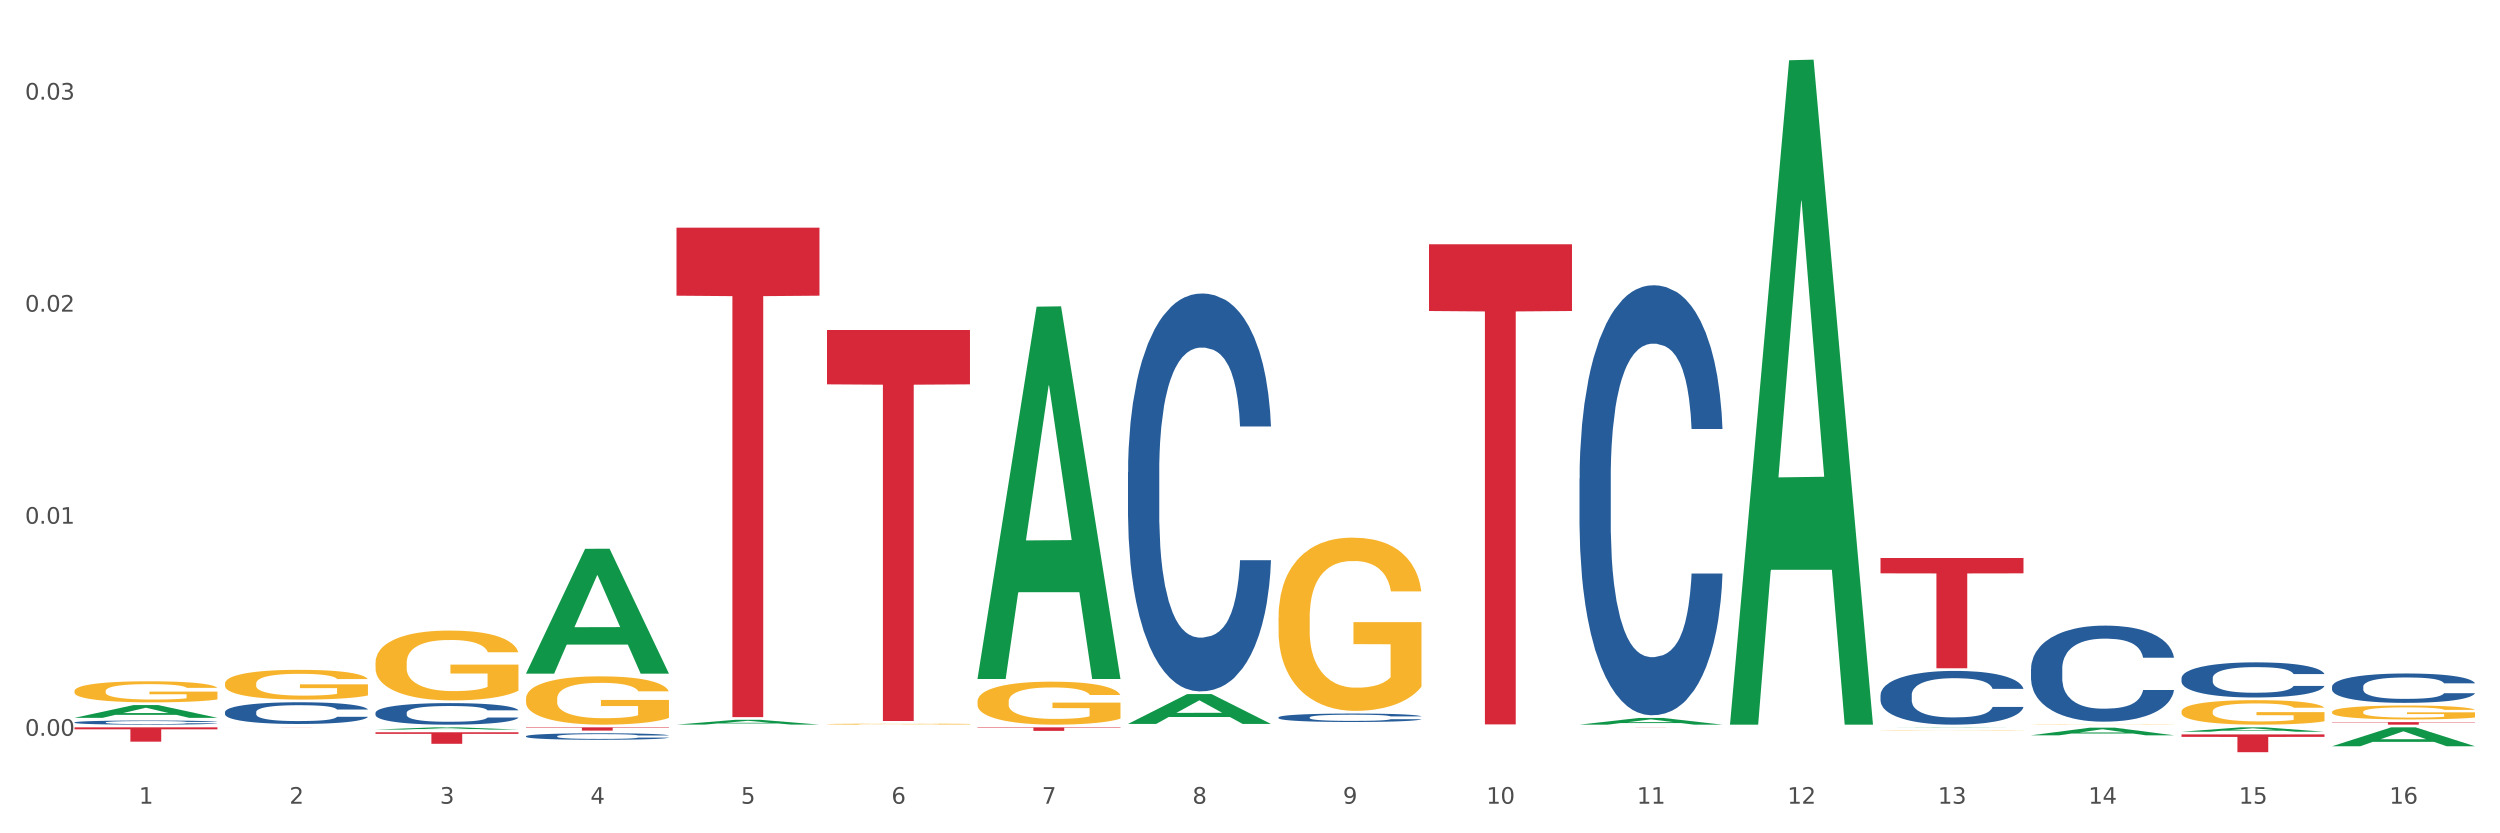
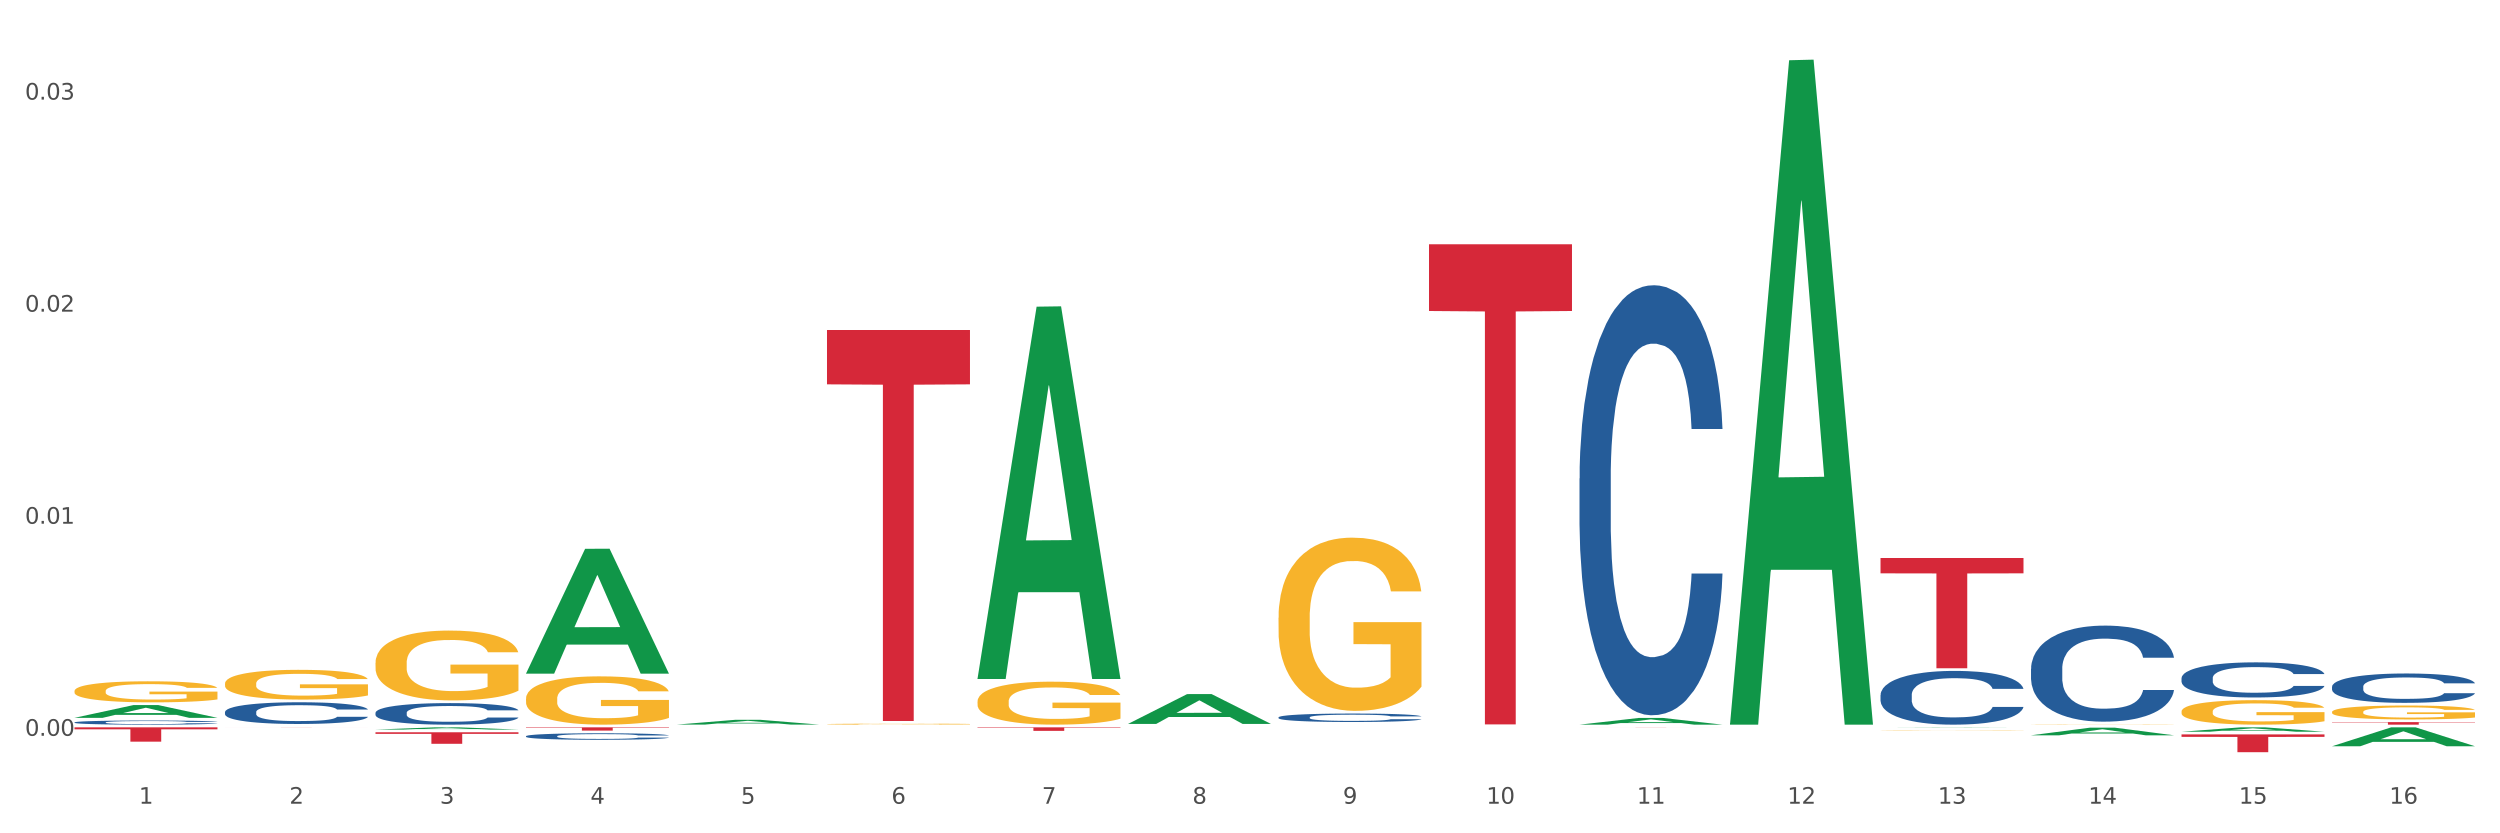
<svg xmlns="http://www.w3.org/2000/svg" xmlns:xlink="http://www.w3.org/1999/xlink" width="1080pt" height="360pt" viewBox="0 0 1080 360" version="1.1">
  <rect x="0" y="0" width="1080" height="360" fill="#333333" stroke="none" />
  <defs>
    <style type="text/css">*{stroke-linejoin: round; stroke-linecap: butt}</style>
  </defs>
  <g id="figure_1">
    <g id="patch_1">
      <path d="M 0 360  L 1080 360  L 1080 0  L 0 0  z " style="fill: #ffffff; stroke: #ffffff; stroke-linejoin: miter" />
    </g>
    <g id="axes_1">
      <g id="matplotlib.axis_1">
        <g id="xtick_1">
          <g id="text_1">
            <g style="fill: #4d4d4d" transform="translate(60.004 347.204) scale(0.096 -0.096)">
              <defs>
                <path id="DejaVuSans-31" d="M 794 531  L 1825 531  L 1825 4091  L 703 3866  L 703 4441  L 1819 4666  L 2450 4666  L 2450 531  L 3481 531  L 3481 0  L 794 0  L 794 531  z " transform="scale(0.016)" />
              </defs>
              <use xlink:href="#DejaVuSans-31" />
            </g>
          </g>
        </g>
        <g id="xtick_2">
          <g id="text_2">
            <g style="fill: #4d4d4d" transform="translate(125.021 347.204) scale(0.096 -0.096)">
              <defs>
                <path id="DejaVuSans-32" d="M 1228 531  L 3431 531  L 3431 0  L 469 0  L 469 531  Q 828 903 1448 1529  Q 2069 2156 2228 2338  Q 2531 2678 2651 2914  Q 2772 3150 2772 3378  Q 2772 3750 2511 3984  Q 2250 4219 1831 4219  Q 1534 4219 1204 4116  Q 875 4013 500 3803  L 500 4441  Q 881 4594 1212 4672  Q 1544 4750 1819 4750  Q 2544 4750 2975 4387  Q 3406 4025 3406 3419  Q 3406 3131 3298 2873  Q 3191 2616 2906 2266  Q 2828 2175 2409 1742  Q 1991 1309 1228 531  z " transform="scale(0.016)" />
              </defs>
              <use xlink:href="#DejaVuSans-32" />
            </g>
          </g>
        </g>
        <g id="xtick_3">
          <g id="text_3">
            <g style="fill: #4d4d4d" transform="translate(190.039 347.204) scale(0.096 -0.096)">
              <defs>
                <path id="DejaVuSans-33" d="M 2597 2516  Q 3050 2419 3304 2112  Q 3559 1806 3559 1356  Q 3559 666 3084 287  Q 2609 -91 1734 -91  Q 1441 -91 1130 -33  Q 819 25 488 141  L 488 750  Q 750 597 1062 519  Q 1375 441 1716 441  Q 2309 441 2620 675  Q 2931 909 2931 1356  Q 2931 1769 2642 2001  Q 2353 2234 1838 2234  L 1294 2234  L 1294 2753  L 1863 2753  Q 2328 2753 2575 2939  Q 2822 3125 2822 3475  Q 2822 3834 2567 4026  Q 2313 4219 1838 4219  Q 1578 4219 1281 4162  Q 984 4106 628 3988  L 628 4550  Q 988 4650 1302 4700  Q 1616 4750 1894 4750  Q 2613 4750 3031 4423  Q 3450 4097 3450 3541  Q 3450 3153 3228 2886  Q 3006 2619 2597 2516  z " transform="scale(0.016)" />
              </defs>
              <use xlink:href="#DejaVuSans-33" />
            </g>
          </g>
        </g>
        <g id="xtick_4">
          <g id="text_4">
            <g style="fill: #4d4d4d" transform="translate(255.056 347.204) scale(0.096 -0.096)">
              <defs>
                <path id="DejaVuSans-34" d="M 2419 4116  L 825 1625  L 2419 1625  L 2419 4116  z M 2253 4666  L 3047 4666  L 3047 1625  L 3713 1625  L 3713 1100  L 3047 1100  L 3047 0  L 2419 0  L 2419 1100  L 313 1100  L 313 1709  L 2253 4666  z " transform="scale(0.016)" />
              </defs>
              <use xlink:href="#DejaVuSans-34" />
            </g>
          </g>
        </g>
        <g id="xtick_5">
          <g id="text_5">
            <g style="fill: #4d4d4d" transform="translate(320.073 347.204) scale(0.096 -0.096)">
              <defs>
                <path id="DejaVuSans-35" d="M 691 4666  L 3169 4666  L 3169 4134  L 1269 4134  L 1269 2991  Q 1406 3038 1543 3061  Q 1681 3084 1819 3084  Q 2600 3084 3056 2656  Q 3513 2228 3513 1497  Q 3513 744 3044 326  Q 2575 -91 1722 -91  Q 1428 -91 1123 -41  Q 819 9 494 109  L 494 744  Q 775 591 1075 516  Q 1375 441 1709 441  Q 2250 441 2565 725  Q 2881 1009 2881 1497  Q 2881 1984 2565 2268  Q 2250 2553 1709 2553  Q 1456 2553 1204 2497  Q 953 2441 691 2322  L 691 4666  z " transform="scale(0.016)" />
              </defs>
              <use xlink:href="#DejaVuSans-35" />
            </g>
          </g>
        </g>
        <g id="xtick_6">
          <g id="text_6">
            <g style="fill: #4d4d4d" transform="translate(385.09 347.204) scale(0.096 -0.096)">
              <defs>
                <path id="DejaVuSans-36" d="M 2113 2584  Q 1688 2584 1439 2293  Q 1191 2003 1191 1497  Q 1191 994 1439 701  Q 1688 409 2113 409  Q 2538 409 2786 701  Q 3034 994 3034 1497  Q 3034 2003 2786 2293  Q 2538 2584 2113 2584  z M 3366 4563  L 3366 3988  Q 3128 4100 2886 4159  Q 2644 4219 2406 4219  Q 1781 4219 1451 3797  Q 1122 3375 1075 2522  Q 1259 2794 1537 2939  Q 1816 3084 2150 3084  Q 2853 3084 3261 2657  Q 3669 2231 3669 1497  Q 3669 778 3244 343  Q 2819 -91 2113 -91  Q 1303 -91 875 529  Q 447 1150 447 2328  Q 447 3434 972 4092  Q 1497 4750 2381 4750  Q 2619 4750 2861 4703  Q 3103 4656 3366 4563  z " transform="scale(0.016)" />
              </defs>
              <use xlink:href="#DejaVuSans-36" />
            </g>
          </g>
        </g>
        <g id="xtick_7">
          <g id="text_7">
            <g style="fill: #4d4d4d" transform="translate(450.108 347.204) scale(0.096 -0.096)">
              <defs>
                <path id="DejaVuSans-37" d="M 525 4666  L 3525 4666  L 3525 4397  L 1831 0  L 1172 0  L 2766 4134  L 525 4134  L 525 4666  z " transform="scale(0.016)" />
              </defs>
              <use xlink:href="#DejaVuSans-37" />
            </g>
          </g>
        </g>
        <g id="xtick_8">
          <g id="text_8">
            <g style="fill: #4d4d4d" transform="translate(515.125 347.204) scale(0.096 -0.096)">
              <defs>
                <path id="DejaVuSans-38" d="M 2034 2216  Q 1584 2216 1326 1975  Q 1069 1734 1069 1313  Q 1069 891 1326 650  Q 1584 409 2034 409  Q 2484 409 2743 651  Q 3003 894 3003 1313  Q 3003 1734 2745 1975  Q 2488 2216 2034 2216  z M 1403 2484  Q 997 2584 770 2862  Q 544 3141 544 3541  Q 544 4100 942 4425  Q 1341 4750 2034 4750  Q 2731 4750 3128 4425  Q 3525 4100 3525 3541  Q 3525 3141 3298 2862  Q 3072 2584 2669 2484  Q 3125 2378 3379 2068  Q 3634 1759 3634 1313  Q 3634 634 3220 271  Q 2806 -91 2034 -91  Q 1263 -91 848 271  Q 434 634 434 1313  Q 434 1759 690 2068  Q 947 2378 1403 2484  z M 1172 3481  Q 1172 3119 1398 2916  Q 1625 2713 2034 2713  Q 2441 2713 2670 2916  Q 2900 3119 2900 3481  Q 2900 3844 2670 4047  Q 2441 4250 2034 4250  Q 1625 4250 1398 4047  Q 1172 3844 1172 3481  z " transform="scale(0.016)" />
              </defs>
              <use xlink:href="#DejaVuSans-38" />
            </g>
          </g>
        </g>
        <g id="xtick_9">
          <g id="text_9">
            <g style="fill: #4d4d4d" transform="translate(580.142 347.204) scale(0.096 -0.096)">
              <defs>
                <path id="DejaVuSans-39" d="M 703 97  L 703 672  Q 941 559 1184 500  Q 1428 441 1663 441  Q 2288 441 2617 861  Q 2947 1281 2994 2138  Q 2813 1869 2534 1725  Q 2256 1581 1919 1581  Q 1219 1581 811 2004  Q 403 2428 403 3163  Q 403 3881 828 4315  Q 1253 4750 1959 4750  Q 2769 4750 3195 4129  Q 3622 3509 3622 2328  Q 3622 1225 3098 567  Q 2575 -91 1691 -91  Q 1453 -91 1209 -44  Q 966 3 703 97  z M 1959 2075  Q 2384 2075 2632 2365  Q 2881 2656 2881 3163  Q 2881 3666 2632 3958  Q 2384 4250 1959 4250  Q 1534 4250 1286 3958  Q 1038 3666 1038 3163  Q 1038 2656 1286 2365  Q 1534 2075 1959 2075  z " transform="scale(0.016)" />
              </defs>
              <use xlink:href="#DejaVuSans-39" />
            </g>
          </g>
        </g>
        <g id="xtick_10">
          <g id="text_10">
            <g style="fill: #4d4d4d" transform="translate(642.105 347.204) scale(0.096 -0.096)">
              <defs>
                <path id="DejaVuSans-30" d="M 2034 4250  Q 1547 4250 1301 3770  Q 1056 3291 1056 2328  Q 1056 1369 1301 889  Q 1547 409 2034 409  Q 2525 409 2770 889  Q 3016 1369 3016 2328  Q 3016 3291 2770 3770  Q 2525 4250 2034 4250  z M 2034 4750  Q 2819 4750 3233 4129  Q 3647 3509 3647 2328  Q 3647 1150 3233 529  Q 2819 -91 2034 -91  Q 1250 -91 836 529  Q 422 1150 422 2328  Q 422 3509 836 4129  Q 1250 4750 2034 4750  z " transform="scale(0.016)" />
              </defs>
              <use xlink:href="#DejaVuSans-31" />
              <use xlink:href="#DejaVuSans-30" transform="translate(63.623 0)" />
            </g>
          </g>
        </g>
        <g id="xtick_11">
          <g id="text_11">
            <g style="fill: #4d4d4d" transform="translate(707.123 347.204) scale(0.096 -0.096)">
              <use xlink:href="#DejaVuSans-31" />
              <use xlink:href="#DejaVuSans-31" transform="translate(63.623 0)" />
            </g>
          </g>
        </g>
        <g id="xtick_12">
          <g id="text_12">
            <g style="fill: #4d4d4d" transform="translate(772.14 347.204) scale(0.096 -0.096)">
              <use xlink:href="#DejaVuSans-31" />
              <use xlink:href="#DejaVuSans-32" transform="translate(63.623 0)" />
            </g>
          </g>
        </g>
        <g id="xtick_13">
          <g id="text_13">
            <g style="fill: #4d4d4d" transform="translate(837.157 347.204) scale(0.096 -0.096)">
              <use xlink:href="#DejaVuSans-31" />
              <use xlink:href="#DejaVuSans-33" transform="translate(63.623 0)" />
            </g>
          </g>
        </g>
        <g id="xtick_14">
          <g id="text_14">
            <g style="fill: #4d4d4d" transform="translate(902.174 347.204) scale(0.096 -0.096)">
              <use xlink:href="#DejaVuSans-31" />
              <use xlink:href="#DejaVuSans-34" transform="translate(63.623 0)" />
            </g>
          </g>
        </g>
        <g id="xtick_15">
          <g id="text_15">
            <g style="fill: #4d4d4d" transform="translate(967.192 347.204) scale(0.096 -0.096)">
              <use xlink:href="#DejaVuSans-31" />
              <use xlink:href="#DejaVuSans-35" transform="translate(63.623 0)" />
            </g>
          </g>
        </g>
        <g id="xtick_16">
          <g id="text_16">
            <g style="fill: #4d4d4d" transform="translate(1032.209 347.204) scale(0.096 -0.096)">
              <use xlink:href="#DejaVuSans-31" />
              <use xlink:href="#DejaVuSans-36" transform="translate(63.623 0)" />
            </g>
          </g>
        </g>
        <g id="xtick_17" />
        <g id="xtick_18" />
        <g id="xtick_19" />
        <g id="xtick_20" />
        <g id="xtick_21" />
        <g id="xtick_22" />
        <g id="xtick_23" />
        <g id="xtick_24" />
        <g id="xtick_25" />
        <g id="xtick_26" />
        <g id="xtick_27" />
        <g id="xtick_28" />
        <g id="xtick_29" />
        <g id="xtick_30" />
        <g id="xtick_31" />
      </g>
      <g id="matplotlib.axis_2">
        <g id="ytick_1">
          <g id="text_17">
            <g style="fill: #4d4d4d" transform="translate(10.8 317.856) scale(0.096 -0.096)">
              <defs>
                <path id="DejaVuSans-2e" d="M 684 794  L 1344 794  L 1344 0  L 684 0  L 684 794  z " transform="scale(0.016)" />
              </defs>
              <use xlink:href="#DejaVuSans-30" />
              <use xlink:href="#DejaVuSans-2e" transform="translate(63.623 0)" />
              <use xlink:href="#DejaVuSans-30" transform="translate(95.41 0)" />
              <use xlink:href="#DejaVuSans-30" transform="translate(159.033 0)" />
            </g>
          </g>
        </g>
        <g id="ytick_2">
          <g id="text_18">
            <g style="fill: #4d4d4d" transform="translate(10.8 226.248) scale(0.096 -0.096)">
              <use xlink:href="#DejaVuSans-30" />
              <use xlink:href="#DejaVuSans-2e" transform="translate(63.623 0)" />
              <use xlink:href="#DejaVuSans-30" transform="translate(95.41 0)" />
              <use xlink:href="#DejaVuSans-31" transform="translate(159.033 0)" />
            </g>
          </g>
        </g>
        <g id="ytick_3">
          <g id="text_19">
            <g style="fill: #4d4d4d" transform="translate(10.8 134.64) scale(0.096 -0.096)">
              <use xlink:href="#DejaVuSans-30" />
              <use xlink:href="#DejaVuSans-2e" transform="translate(63.623 0)" />
              <use xlink:href="#DejaVuSans-30" transform="translate(95.41 0)" />
              <use xlink:href="#DejaVuSans-32" transform="translate(159.033 0)" />
            </g>
          </g>
        </g>
        <g id="ytick_4">
          <g id="text_20">
            <g style="fill: #4d4d4d" transform="translate(10.8 43.031) scale(0.096 -0.096)">
              <use xlink:href="#DejaVuSans-30" />
              <use xlink:href="#DejaVuSans-2e" transform="translate(63.623 0)" />
              <use xlink:href="#DejaVuSans-30" transform="translate(95.41 0)" />
              <use xlink:href="#DejaVuSans-33" transform="translate(159.033 0)" />
            </g>
          </g>
        </g>
        <g id="ytick_5" />
        <g id="ytick_6" />
        <g id="ytick_7" />
      </g>
      <g id="PolyCollection_1">
        <path d="M 422.278 293.024  L 422.342 292.872  L 447.813 132.483  L 458.383 132.331  L 484.045 293.326  L 471.819 293.326  L 466.279 255.836  L 439.981 255.836  L 439.79 256.441  L 434.441 293.326  L 422.278 293.326  L 422.278 293.024  L 443.292 233.463  L 462.968 233.312  L 453.225 166.647  L 453.098 166.344  L 452.971 166.798  L 443.228 233.312  L 443.292 233.463  L 422.278 293.024  z " clip-path="url(#p2437844da0)" style="fill: #109648" />
        <path d="M 487.296 312.723  L 487.359 312.711  L 512.83 299.852  L 523.4 299.84  L 549.062 312.748  L 536.836 312.748  L 531.296 309.742  L 504.998 309.742  L 504.807 309.79  L 499.458 312.748  L 487.296 312.748  L 487.296 312.723  L 508.309 307.948  L 527.985 307.936  L 518.243 302.591  L 518.115 302.567  L 517.988 302.603  L 508.245 307.936  L 508.309 307.948  L 487.296 312.723  z " clip-path="url(#p2437844da0)" style="fill: #109648" />
        <path d="M 1007.434 322.372  L 1007.497 322.364  L 1032.968 314.216  L 1043.538 314.209  L 1069.2 322.387  L 1056.974 322.387  L 1051.434 320.483  L 1025.136 320.483  L 1024.945 320.514  L 1019.596 322.387  L 1007.434 322.387  L 1007.434 322.372  L 1028.447 319.346  L 1048.123 319.339  L 1038.38 315.952  L 1038.253 315.937  L 1038.126 315.96  L 1028.383 319.339  L 1028.447 319.346  L 1007.434 322.372  z " clip-path="url(#p2437844da0)" style="fill: #109648" />
        <path d="M 32.175 310.098  L 32.239 310.093  L 57.709 304.582  L 68.28 304.577  L 93.941 310.108  L 81.715 310.108  L 76.176 308.82  L 49.877 308.82  L 49.686 308.841  L 44.337 310.108  L 32.175 310.108  L 32.175 310.098  L 53.188 308.052  L 72.864 308.046  L 63.122 305.756  L 62.995 305.746  L 62.867 305.761  L 53.125 308.046  L 53.188 308.052  L 32.175 310.098  z " clip-path="url(#p2437844da0)" style="fill: #109648" />
        <path d="M 162.209 315.177  L 162.273 315.176  L 187.744 314.21  L 198.314 314.209  L 223.976 315.179  L 211.75 315.179  L 206.21 314.953  L 179.912 314.953  L 179.721 314.957  L 174.372 315.179  L 162.209 315.179  L 162.209 315.177  L 183.223 314.818  L 202.899 314.817  L 193.156 314.416  L 193.029 314.414  L 192.902 314.416  L 183.159 314.817  L 183.223 314.818  L 162.209 315.177  z " clip-path="url(#p2437844da0)" style="fill: #109648" />
        <path d="M 227.227 290.927  L 227.29 290.876  L 252.761 237.087  L 263.331 237.036  L 288.993 291.028  L 276.767 291.028  L 271.227 278.455  L 244.929 278.455  L 244.738 278.658  L 239.389 291.028  L 227.227 291.028  L 227.227 290.927  L 248.24 270.952  L 267.916 270.902  L 258.174 248.544  L 258.046 248.443  L 257.919 248.595  L 248.176 270.902  L 248.24 270.952  L 227.227 290.927  z " clip-path="url(#p2437844da0)" style="fill: #109648" />
        <path d="M 292.244 313.032  L 292.308 313.03  L 317.778 310.944  L 328.349 310.942  L 354.01 313.036  L 341.784 313.036  L 336.245 312.548  L 309.946 312.548  L 309.755 312.556  L 304.406 313.036  L 292.244 313.036  L 292.244 313.032  L 313.257 312.257  L 332.933 312.256  L 323.191 311.389  L 323.063 311.385  L 322.936 311.391  L 313.194 312.256  L 313.257 312.257  L 292.244 313.032  z " clip-path="url(#p2437844da0)" style="fill: #109648" />
        <path d="M 32.175 298.527  L 32.248 298.518  L 32.248 298.219  L 32.394 297.961  L 33.123 297.338  L 34.217 296.823  L 35.019 296.548  L 35.821 296.324  L 36.769 296.099  L 37.936 295.867  L 40.051 295.526  L 41.363 295.351  L 42.968 295.168  L 45.885 294.902  L 47.999 294.753  L 50.187 294.628  L 53.76 294.478  L 56.094 294.412  L 58.573 294.362  L 61.563 294.329  L 63.824 294.32  L 68.783 294.345  L 73.012 294.42  L 75.054 294.478  L 77.679 294.578  L 79.065 294.645  L 81.326 294.778  L 83.659 294.952  L 85.263 295.102  L 87.67 295.384  L 89.493 295.667  L 91.17 296.016  L 92.045 296.257  L 92.702 296.482  L 93.285 296.739  L 93.868 297.147  L 80.742 297.147  L 80.232 296.856  L 79.43 296.582  L 78.263 296.315  L 77.242 296.149  L 75.492 295.941  L 73.887 295.808  L 72.21 295.709  L 70.168 295.626  L 68.564 295.584  L 66.303 295.551  L 61.855 295.559  L 58.865 295.626  L 56.823 295.709  L 55.511 295.783  L 54.344 295.867  L 53.031 295.983  L 51.5 296.158  L 50.406 296.315  L 49.312 296.515  L 48.437 296.715  L 47.635 296.947  L 46.979 297.197  L 46.468 297.454  L 46.031 297.77  L 45.666 298.294  L 45.666 299.433  L 45.812 299.691  L 46.176 300.031  L 46.614 300.289  L 47.343 300.597  L 47.999 300.804  L 49.239 301.104  L 50.625 301.353  L 51.719 301.511  L 52.812 301.644  L 54.708 301.827  L 56.823 301.977  L 58.646 302.068  L 61.126 302.151  L 62.803 302.184  L 64.261 302.201  L 67.835 302.201  L 70.387 302.176  L 73.231 302.118  L 75.419 302.043  L 77.242 301.952  L 79.284 301.802  L 80.596 301.661  L 80.596 299.923  L 64.553 299.915  L 64.553 298.759  L 93.941 298.759  L 93.941 302.151  L 92.702 302.326  L 91.316 302.484  L 89.858 302.625  L 87.67 302.8  L 85.045 302.966  L 82.711 303.082  L 80.232 303.182  L 77.315 303.273  L 73.523 303.357  L 71.189 303.39  L 68.272 303.415  L 64.845 303.423  L 61.855 303.406  L 58.938 303.365  L 55.875 303.29  L 52.885 303.182  L 50.625 303.074  L 48.364 302.941  L 45.958 302.766  L 44.062 302.6  L 42.603 302.45  L 40.999 302.259  L 39.249 302.01  L 37.936 301.785  L 36.769 301.553  L 35.529 301.253  L 34.654 300.996  L 33.779 300.671  L 33.269 300.43  L 32.685 300.056  L 32.248 299.533  L 32.175 298.527  z " clip-path="url(#p2437844da0)" style="fill: #f7b32b" />
-         <path d="M 292.244 98.354  L 354.01 98.354  L 354.01 127.736  L 329.714 127.935  L 329.714 309.789  L 316.394 309.789  L 316.394 127.935  L 292.244 127.736  L 292.244 98.552  L 292.244 98.354  z " clip-path="url(#p2437844da0)" style="fill: #d62839" />
        <path d="M 357.261 142.559  L 419.028 142.559  L 419.028 166.034  L 394.731 166.192  L 394.731 311.478  L 381.412 311.478  L 381.412 166.192  L 357.261 166.034  L 357.261 142.718  L 357.261 142.559  z " clip-path="url(#p2437844da0)" style="fill: #d62839" />
        <path d="M 422.278 314.209  L 484.045 314.209  L 484.045 314.422  L 459.748 314.423  L 459.748 315.741  L 446.429 315.741  L 446.429 314.423  L 422.278 314.422  L 422.278 314.21  L 422.278 314.209  z " clip-path="url(#p2437844da0)" style="fill: #d62839" />
        <path d="M 617.33 105.528  L 679.097 105.528  L 679.097 134.35  L 654.8 134.545  L 654.8 312.931  L 641.481 312.931  L 641.481 134.545  L 617.33 134.35  L 617.33 105.722  L 617.33 105.528  z " clip-path="url(#p2437844da0)" style="fill: #d62839" />
        <path d="M 32.175 314.209  L 93.941 314.209  L 93.941 315.071  L 69.645 315.077  L 69.645 320.412  L 56.325 320.412  L 56.325 315.077  L 32.175 315.071  L 32.175 314.215  L 32.175 314.209  z " clip-path="url(#p2437844da0)" style="fill: #d62839" />
        <path d="M 97.192 314.209  L 158.959 314.209  L 158.959 314.214  L 134.662 314.214  L 134.662 314.25  L 121.343 314.25  L 121.343 314.214  L 97.192 314.214  L 97.192 314.209  L 97.192 314.209  z " clip-path="url(#p2437844da0)" style="fill: #d62839" />
        <path d="M 162.209 316.333  L 223.976 316.333  L 223.976 317.025  L 199.679 317.029  L 199.679 321.311  L 186.36 321.311  L 186.36 317.029  L 162.209 317.025  L 162.209 316.338  L 162.209 316.333  z " clip-path="url(#p2437844da0)" style="fill: #d62839" />
        <path d="M 227.227 314.209  L 288.993 314.209  L 288.993 314.404  L 264.696 314.405  L 264.696 315.615  L 251.377 315.615  L 251.377 314.405  L 227.227 314.404  L 227.227 314.21  L 227.227 314.209  z " clip-path="url(#p2437844da0)" style="fill: #d62839" />
        <path d="M 682.347 206.697  L 682.42 206.528  L 682.42 201.777  L 682.639 195.33  L 683.443 183.454  L 684.465 174.462  L 686.217 163.944  L 687.166 159.533  L 688.407 154.613  L 690.963 146.639  L 693.883 139.852  L 695.927 136.12  L 697.46 133.745  L 700.892 129.503  L 702.863 127.637  L 704.907 126.11  L 706.66 125.092  L 709.58 123.905  L 711.916 123.396  L 714.618 123.226  L 716.881 123.396  L 719.875 124.074  L 724.255 126.11  L 725.934 127.298  L 728.198 129.334  L 730.534 132.048  L 732.432 134.763  L 734.623 138.665  L 736.886 143.755  L 739.076 150.201  L 740.609 156.139  L 741.85 162.417  L 742.946 170.051  L 743.749 178.365  L 744.114 185.32  L 730.753 185.32  L 730.388 179.043  L 729.658 172.257  L 728.928 167.676  L 728.125 163.944  L 726.883 159.702  L 725.788 156.988  L 723.963 153.764  L 722.284 151.728  L 720.897 150.541  L 719.217 149.523  L 715.64 148.505  L 713.085 148.505  L 711.478 148.844  L 709.507 149.693  L 707.828 150.88  L 705.857 152.916  L 704.323 155.122  L 702.79 158.006  L 701.914 160.042  L 700.6 163.774  L 699.724 166.828  L 698.556 172.087  L 697.899 175.82  L 696.73 185.49  L 696.219 192.616  L 696 197.536  L 695.854 202.965  L 695.854 229.431  L 696.292 241.307  L 696.657 246.397  L 697.241 252.165  L 698.337 259.63  L 699.943 266.925  L 701.622 272.185  L 703.009 275.408  L 704.323 277.783  L 705.638 279.65  L 707.244 281.346  L 708.558 282.364  L 710.529 283.382  L 712.866 283.891  L 714.691 283.891  L 718.414 283.043  L 720.094 282.195  L 721.7 281.007  L 723.452 279.141  L 724.839 277.105  L 725.642 275.578  L 726.956 272.354  L 727.979 268.961  L 728.855 265.059  L 729.439 261.666  L 730.096 256.576  L 730.607 250.808  L 730.753 247.754  L 744.114 247.754  L 743.822 253.862  L 743.311 259.8  L 742.289 267.774  L 741.485 272.354  L 740.244 277.953  L 738.93 282.703  L 737.105 287.963  L 735.426 291.865  L 733.673 295.258  L 731.775 298.312  L 728.344 302.553  L 727.102 303.741  L 724.474 305.777  L 722.43 306.964  L 719.436 308.152  L 716.37 308.831  L 713.158 309  L 710.31 308.661  L 707.171 307.643  L 705.2 306.625  L 703.009 305.098  L 700.454 302.723  L 698.045 299.839  L 695.781 296.446  L 693.664 292.544  L 691.693 288.133  L 689.137 280.837  L 687.239 273.712  L 685.852 267.095  L 684.903 261.496  L 683.954 254.371  L 683.443 249.451  L 682.639 237.575  L 682.347 226.547  L 682.347 206.697  z " clip-path="url(#p2437844da0)" style="fill: #255c99" />
        <path d="M 812.382 300.266  L 812.455 300.245  L 812.455 299.651  L 812.674 298.845  L 813.477 297.36  L 814.499 296.236  L 816.251 294.921  L 817.201 294.37  L 818.442 293.755  L 820.997 292.758  L 823.917 291.91  L 825.962 291.443  L 827.495 291.146  L 830.926 290.616  L 832.898 290.382  L 834.942 290.192  L 836.694 290.064  L 839.615 289.916  L 841.951 289.852  L 844.652 289.831  L 846.916 289.852  L 849.909 289.937  L 854.29 290.192  L 855.969 290.34  L 858.232 290.595  L 860.568 290.934  L 862.467 291.273  L 864.657 291.761  L 866.92 292.397  L 869.111 293.203  L 870.644 293.946  L 871.885 294.73  L 872.98 295.685  L 873.783 296.724  L 874.148 297.594  L 860.787 297.594  L 860.422 296.809  L 859.692 295.96  L 858.962 295.388  L 858.159 294.921  L 856.918 294.391  L 855.823 294.052  L 853.998 293.649  L 852.318 293.394  L 850.931 293.246  L 849.252 293.118  L 845.674 292.991  L 843.119 292.991  L 841.513 293.034  L 839.542 293.14  L 837.862 293.288  L 835.891 293.543  L 834.358 293.818  L 832.825 294.179  L 831.949 294.433  L 830.634 294.9  L 829.758 295.282  L 828.59 295.939  L 827.933 296.406  L 826.765 297.615  L 826.254 298.506  L 826.035 299.121  L 825.889 299.799  L 825.889 303.108  L 826.327 304.593  L 826.692 305.229  L 827.276 305.95  L 828.371 306.883  L 829.977 307.795  L 831.657 308.453  L 833.044 308.856  L 834.358 309.152  L 835.672 309.386  L 837.278 309.598  L 838.592 309.725  L 840.564 309.852  L 842.9 309.916  L 844.725 309.916  L 848.449 309.81  L 850.128 309.704  L 851.734 309.555  L 853.486 309.322  L 854.874 309.068  L 855.677 308.877  L 856.991 308.474  L 858.013 308.05  L 858.889 307.562  L 859.473 307.138  L 860.13 306.501  L 860.641 305.78  L 860.787 305.398  L 874.148 305.398  L 873.856 306.162  L 873.345 306.904  L 872.323 307.901  L 871.52 308.474  L 870.279 309.174  L 868.965 309.768  L 867.139 310.425  L 865.46 310.913  L 863.708 311.337  L 861.81 311.719  L 858.378 312.249  L 857.137 312.397  L 854.509 312.652  L 852.464 312.8  L 849.471 312.949  L 846.405 313.034  L 843.192 313.055  L 840.345 313.013  L 837.205 312.885  L 835.234 312.758  L 833.044 312.567  L 830.488 312.27  L 828.079 311.91  L 825.816 311.485  L 823.698 310.998  L 821.727 310.446  L 819.172 309.534  L 817.274 308.643  L 815.886 307.816  L 814.937 307.116  L 813.988 306.226  L 813.477 305.611  L 812.674 304.126  L 812.382 302.747  L 812.382 300.266  z " clip-path="url(#p2437844da0)" style="fill: #255c99" />
        <path d="M 877.399 288.909  L 877.472 288.871  L 877.472 287.809  L 877.691 286.369  L 878.494 283.716  L 879.516 281.707  L 881.269 279.357  L 882.218 278.372  L 883.459 277.273  L 886.014 275.491  L 888.935 273.975  L 890.979 273.141  L 892.512 272.611  L 895.944 271.663  L 897.915 271.246  L 899.959 270.905  L 901.711 270.678  L 904.632 270.412  L 906.968 270.299  L 909.67 270.261  L 911.933 270.299  L 914.926 270.45  L 919.307 270.905  L 920.986 271.17  L 923.249 271.625  L 925.586 272.232  L 927.484 272.838  L 929.674 273.71  L 931.938 274.847  L 934.128 276.287  L 935.661 277.614  L 936.902 279.016  L 937.997 280.722  L 938.8 282.579  L 939.166 284.133  L 925.805 284.133  L 925.44 282.73  L 924.71 281.214  L 923.979 280.191  L 923.176 279.357  L 921.935 278.41  L 920.84 277.803  L 919.015 277.083  L 917.336 276.628  L 915.948 276.363  L 914.269 276.136  L 910.692 275.908  L 908.136 275.908  L 906.53 275.984  L 904.559 276.173  L 902.88 276.439  L 900.908 276.894  L 899.375 277.386  L 897.842 278.031  L 896.966 278.485  L 895.652 279.319  L 894.775 280.002  L 893.607 281.176  L 892.95 282.01  L 891.782 284.171  L 891.271 285.763  L 891.052 286.862  L 890.906 288.075  L 890.906 293.987  L 891.344 296.641  L 891.709 297.778  L 892.293 299.066  L 893.388 300.734  L 894.995 302.364  L 896.674 303.539  L 898.061 304.259  L 899.375 304.789  L 900.689 305.206  L 902.296 305.585  L 903.61 305.813  L 905.581 306.04  L 907.917 306.154  L 909.743 306.154  L 913.466 305.964  L 915.145 305.775  L 916.751 305.51  L 918.504 305.093  L 919.891 304.638  L 920.694 304.297  L 922.008 303.577  L 923.03 302.819  L 923.906 301.947  L 924.491 301.189  L 925.148 300.052  L 925.659 298.763  L 925.805 298.081  L 939.166 298.081  L 938.873 299.445  L 938.362 300.772  L 937.34 302.553  L 936.537 303.577  L 935.296 304.827  L 933.982 305.889  L 932.157 307.064  L 930.477 307.935  L 928.725 308.693  L 926.827 309.376  L 923.395 310.323  L 922.154 310.588  L 919.526 311.043  L 917.482 311.309  L 914.488 311.574  L 911.422 311.726  L 908.209 311.763  L 905.362 311.688  L 902.223 311.46  L 900.251 311.233  L 898.061 310.892  L 895.506 310.361  L 893.096 309.717  L 890.833 308.959  L 888.716 308.087  L 886.744 307.101  L 884.189 305.472  L 882.291 303.88  L 880.904 302.402  L 879.954 301.151  L 879.005 299.559  L 878.494 298.46  L 877.691 295.807  L 877.399 293.343  L 877.399 288.909  z " clip-path="url(#p2437844da0)" style="fill: #255c99" />
        <path d="M 942.416 292.956  L 942.489 292.942  L 942.489 292.554  L 942.708 292.028  L 943.512 291.057  L 944.534 290.323  L 946.286 289.464  L 947.235 289.103  L 948.476 288.701  L 951.032 288.05  L 953.952 287.496  L 955.996 287.191  L 957.529 286.997  L 960.961 286.65  L 962.932 286.498  L 964.976 286.373  L 966.729 286.29  L 969.649 286.193  L 971.985 286.151  L 974.687 286.137  L 976.95 286.151  L 979.943 286.207  L 984.324 286.373  L 986.003 286.47  L 988.267 286.636  L 990.603 286.858  L 992.501 287.08  L 994.691 287.399  L 996.955 287.814  L 999.145 288.341  L 1000.678 288.826  L 1001.919 289.339  L 1003.015 289.963  L 1003.818 290.642  L 1004.183 291.21  L 990.822 291.21  L 990.457 290.697  L 989.727 290.143  L 988.997 289.769  L 988.194 289.464  L 986.952 289.117  L 985.857 288.895  L 984.032 288.632  L 982.353 288.466  L 980.966 288.369  L 979.286 288.286  L 975.709 288.202  L 973.154 288.202  L 971.547 288.23  L 969.576 288.299  L 967.897 288.396  L 965.926 288.563  L 964.392 288.743  L 962.859 288.979  L 961.983 289.145  L 960.669 289.45  L 959.793 289.699  L 958.625 290.129  L 957.967 290.434  L 956.799 291.224  L 956.288 291.806  L 956.069 292.208  L 955.923 292.651  L 955.923 294.813  L 956.361 295.784  L 956.726 296.199  L 957.31 296.671  L 958.406 297.28  L 960.012 297.876  L 961.691 298.306  L 963.078 298.569  L 964.392 298.763  L 965.707 298.916  L 967.313 299.054  L 968.627 299.138  L 970.598 299.221  L 972.935 299.262  L 974.76 299.262  L 978.483 299.193  L 980.163 299.124  L 981.769 299.027  L 983.521 298.874  L 984.908 298.708  L 985.711 298.583  L 987.025 298.32  L 988.048 298.043  L 988.924 297.724  L 989.508 297.447  L 990.165 297.031  L 990.676 296.56  L 990.822 296.31  L 1004.183 296.31  L 1003.891 296.809  L 1003.38 297.294  L 1002.358 297.946  L 1001.554 298.32  L 1000.313 298.777  L 998.999 299.165  L 997.174 299.595  L 995.495 299.914  L 993.742 300.191  L 991.844 300.44  L 988.413 300.787  L 987.171 300.884  L 984.543 301.05  L 982.499 301.147  L 979.505 301.244  L 976.439 301.3  L 973.227 301.314  L 970.379 301.286  L 967.24 301.203  L 965.268 301.119  L 963.078 300.995  L 960.523 300.801  L 958.114 300.565  L 955.85 300.288  L 953.733 299.969  L 951.762 299.609  L 949.206 299.013  L 947.308 298.431  L 945.921 297.89  L 944.972 297.433  L 944.023 296.851  L 943.512 296.449  L 942.708 295.479  L 942.416 294.578  L 942.416 292.956  z " clip-path="url(#p2437844da0)" style="fill: #255c99" />
        <path d="M 1007.434 296.646  L 1007.507 296.634  L 1007.507 296.31  L 1007.726 295.87  L 1008.529 295.059  L 1009.551 294.445  L 1011.303 293.727  L 1012.252 293.426  L 1013.493 293.09  L 1016.049 292.545  L 1018.969 292.082  L 1021.013 291.827  L 1022.547 291.665  L 1025.978 291.375  L 1027.949 291.248  L 1029.994 291.144  L 1031.746 291.074  L 1034.666 290.993  L 1037.003 290.958  L 1039.704 290.947  L 1041.967 290.958  L 1044.961 291.005  L 1049.341 291.144  L 1051.021 291.225  L 1053.284 291.364  L 1055.62 291.549  L 1057.518 291.735  L 1059.709 292.001  L 1061.972 292.348  L 1064.162 292.789  L 1065.696 293.194  L 1066.937 293.623  L 1068.032 294.144  L 1068.835 294.711  L 1069.2 295.186  L 1055.839 295.186  L 1055.474 294.758  L 1054.744 294.294  L 1054.014 293.982  L 1053.211 293.727  L 1051.97 293.437  L 1050.875 293.252  L 1049.049 293.032  L 1047.37 292.893  L 1045.983 292.812  L 1044.304 292.742  L 1040.726 292.673  L 1038.171 292.673  L 1036.565 292.696  L 1034.593 292.754  L 1032.914 292.835  L 1030.943 292.974  L 1029.41 293.125  L 1027.876 293.321  L 1027 293.46  L 1025.686 293.715  L 1024.81 293.924  L 1023.642 294.283  L 1022.985 294.538  L 1021.817 295.198  L 1021.306 295.684  L 1021.086 296.02  L 1020.94 296.391  L 1020.94 298.198  L 1021.379 299.009  L 1021.744 299.356  L 1022.328 299.75  L 1023.423 300.26  L 1025.029 300.758  L 1026.708 301.117  L 1028.095 301.337  L 1029.41 301.499  L 1030.724 301.626  L 1032.33 301.742  L 1033.644 301.812  L 1035.615 301.881  L 1037.952 301.916  L 1039.777 301.916  L 1043.501 301.858  L 1045.18 301.8  L 1046.786 301.719  L 1048.538 301.592  L 1049.925 301.453  L 1050.728 301.348  L 1052.043 301.128  L 1053.065 300.897  L 1053.941 300.63  L 1054.525 300.399  L 1055.182 300.051  L 1055.693 299.657  L 1055.839 299.449  L 1069.2 299.449  L 1068.908 299.866  L 1068.397 300.271  L 1067.375 300.816  L 1066.572 301.128  L 1065.33 301.511  L 1064.016 301.835  L 1062.191 302.194  L 1060.512 302.46  L 1058.76 302.692  L 1056.861 302.901  L 1053.43 303.19  L 1052.189 303.271  L 1049.56 303.41  L 1047.516 303.491  L 1044.523 303.572  L 1041.456 303.619  L 1038.244 303.63  L 1035.396 303.607  L 1032.257 303.538  L 1030.286 303.468  L 1028.095 303.364  L 1025.54 303.202  L 1023.131 303.005  L 1020.867 302.773  L 1018.75 302.507  L 1016.779 302.206  L 1014.224 301.708  L 1012.325 301.221  L 1010.938 300.769  L 1009.989 300.387  L 1009.04 299.901  L 1008.529 299.565  L 1007.726 298.754  L 1007.434 298.001  L 1007.434 296.646  z " clip-path="url(#p2437844da0)" style="fill: #255c99" />
        <path d="M 32.175 312.068  L 32.248 312.066  L 32.248 312.02  L 32.467 311.958  L 33.27 311.843  L 34.292 311.757  L 36.045 311.655  L 36.994 311.613  L 38.235 311.565  L 40.79 311.488  L 43.711 311.423  L 45.755 311.387  L 47.288 311.364  L 50.72 311.323  L 52.691 311.305  L 54.735 311.29  L 56.487 311.28  L 59.408 311.269  L 61.744 311.264  L 64.445 311.262  L 66.709 311.264  L 69.702 311.27  L 74.083 311.29  L 75.762 311.302  L 78.025 311.321  L 80.362 311.347  L 82.26 311.374  L 84.45 311.411  L 86.713 311.46  L 88.904 311.523  L 90.437 311.58  L 91.678 311.64  L 92.773 311.714  L 93.576 311.794  L 93.941 311.861  L 80.581 311.861  L 80.216 311.801  L 79.485 311.735  L 78.755 311.691  L 77.952 311.655  L 76.711 311.614  L 75.616 311.588  L 73.791 311.557  L 72.111 311.537  L 70.724 311.526  L 69.045 311.516  L 65.468 311.506  L 62.912 311.506  L 61.306 311.509  L 59.335 311.518  L 57.655 311.529  L 55.684 311.549  L 54.151 311.57  L 52.618 311.598  L 51.742 311.618  L 50.427 311.654  L 49.551 311.683  L 48.383 311.734  L 47.726 311.77  L 46.558 311.863  L 46.047 311.932  L 45.828 311.979  L 45.682 312.032  L 45.682 312.287  L 46.12 312.402  L 46.485 312.451  L 47.069 312.507  L 48.164 312.579  L 49.77 312.649  L 51.45 312.7  L 52.837 312.731  L 54.151 312.754  L 55.465 312.772  L 57.071 312.788  L 58.386 312.798  L 60.357 312.808  L 62.693 312.813  L 64.518 312.813  L 68.242 312.804  L 69.921 312.796  L 71.527 312.785  L 73.28 312.767  L 74.667 312.747  L 75.47 312.732  L 76.784 312.701  L 77.806 312.669  L 78.682 312.631  L 79.266 312.598  L 79.923 312.549  L 80.435 312.493  L 80.581 312.464  L 93.941 312.464  L 93.649 312.523  L 93.138 312.58  L 92.116 312.657  L 91.313 312.701  L 90.072 312.755  L 88.758 312.801  L 86.932 312.852  L 85.253 312.89  L 83.501 312.922  L 81.603 312.952  L 78.171 312.993  L 76.93 313.004  L 74.302 313.024  L 72.257 313.035  L 69.264 313.047  L 66.198 313.053  L 62.985 313.055  L 60.138 313.052  L 56.998 313.042  L 55.027 313.032  L 52.837 313.017  L 50.281 312.994  L 47.872 312.967  L 45.609 312.934  L 43.492 312.896  L 41.52 312.854  L 38.965 312.783  L 37.067 312.714  L 35.679 312.651  L 34.73 312.597  L 33.781 312.528  L 33.27 312.48  L 32.467 312.366  L 32.175 312.259  L 32.175 312.068  z " clip-path="url(#p2437844da0)" style="fill: #255c99" />
        <path d="M 97.192 307.593  L 97.265 307.584  L 97.265 307.344  L 97.484 307.019  L 98.287 306.419  L 99.31 305.965  L 101.062 305.433  L 102.011 305.211  L 103.252 304.962  L 105.807 304.559  L 108.728 304.217  L 110.772 304.028  L 112.305 303.908  L 115.737 303.694  L 117.708 303.6  L 119.752 303.523  L 121.505 303.471  L 124.425 303.411  L 126.761 303.386  L 129.463 303.377  L 131.726 303.386  L 134.719 303.42  L 139.1 303.523  L 140.779 303.583  L 143.042 303.685  L 145.379 303.823  L 147.277 303.96  L 149.467 304.157  L 151.731 304.414  L 153.921 304.739  L 155.454 305.039  L 156.695 305.356  L 157.79 305.742  L 158.594 306.162  L 158.959 306.513  L 145.598 306.513  L 145.233 306.196  L 144.503 305.853  L 143.773 305.622  L 142.969 305.433  L 141.728 305.219  L 140.633 305.082  L 138.808 304.919  L 137.129 304.817  L 135.741 304.757  L 134.062 304.705  L 130.485 304.654  L 127.929 304.654  L 126.323 304.671  L 124.352 304.714  L 122.673 304.774  L 120.701 304.877  L 119.168 304.988  L 117.635 305.134  L 116.759 305.236  L 115.445 305.425  L 114.569 305.579  L 113.4 305.845  L 112.743 306.033  L 111.575 306.522  L 111.064 306.882  L 110.845 307.13  L 110.699 307.404  L 110.699 308.741  L 111.137 309.341  L 111.502 309.598  L 112.086 309.889  L 113.181 310.266  L 114.788 310.634  L 116.467 310.9  L 117.854 311.063  L 119.168 311.183  L 120.482 311.277  L 122.089 311.363  L 123.403 311.414  L 125.374 311.466  L 127.71 311.491  L 129.536 311.491  L 133.259 311.448  L 134.938 311.406  L 136.545 311.346  L 138.297 311.251  L 139.684 311.149  L 140.487 311.071  L 141.801 310.909  L 142.823 310.737  L 143.7 310.54  L 144.284 310.369  L 144.941 310.112  L 145.452 309.82  L 145.598 309.666  L 158.959 309.666  L 158.667 309.975  L 158.156 310.275  L 157.133 310.677  L 156.33 310.909  L 155.089 311.191  L 153.775 311.431  L 151.95 311.697  L 150.27 311.894  L 148.518 312.065  L 146.62 312.22  L 143.188 312.434  L 141.947 312.494  L 139.319 312.597  L 137.275 312.657  L 134.281 312.717  L 131.215 312.751  L 128.002 312.759  L 125.155 312.742  L 122.016 312.691  L 120.044 312.639  L 117.854 312.562  L 115.299 312.442  L 112.889 312.297  L 110.626 312.125  L 108.509 311.928  L 106.538 311.706  L 103.982 311.337  L 102.084 310.977  L 100.697 310.643  L 99.748 310.36  L 98.798 310  L 98.287 309.752  L 97.484 309.152  L 97.192 308.595  L 97.192 307.593  z " clip-path="url(#p2437844da0)" style="fill: #255c99" />
        <path d="M 162.209 307.924  L 162.282 307.916  L 162.282 307.678  L 162.502 307.354  L 163.305 306.759  L 164.327 306.308  L 166.079 305.78  L 167.028 305.559  L 168.269 305.312  L 170.825 304.913  L 173.745 304.572  L 175.789 304.385  L 177.323 304.266  L 180.754 304.053  L 182.725 303.96  L 184.77 303.883  L 186.522 303.832  L 189.442 303.772  L 191.778 303.747  L 194.48 303.738  L 196.743 303.747  L 199.737 303.781  L 204.117 303.883  L 205.796 303.943  L 208.06 304.045  L 210.396 304.181  L 212.294 304.317  L 214.485 304.513  L 216.748 304.768  L 218.938 305.091  L 220.471 305.389  L 221.713 305.704  L 222.808 306.087  L 223.611 306.504  L 223.976 306.852  L 210.615 306.852  L 210.25 306.538  L 209.52 306.197  L 208.79 305.968  L 207.987 305.78  L 206.746 305.568  L 205.65 305.432  L 203.825 305.27  L 202.146 305.168  L 200.759 305.108  L 199.079 305.057  L 195.502 305.006  L 192.947 305.006  L 191.34 305.023  L 189.369 305.066  L 187.69 305.125  L 185.719 305.227  L 184.185 305.338  L 182.652 305.483  L 181.776 305.585  L 180.462 305.772  L 179.586 305.925  L 178.418 306.189  L 177.761 306.376  L 176.592 306.861  L 176.081 307.218  L 175.862 307.465  L 175.716 307.737  L 175.716 309.065  L 176.154 309.66  L 176.519 309.915  L 177.104 310.205  L 178.199 310.579  L 179.805 310.945  L 181.484 311.209  L 182.871 311.37  L 184.185 311.489  L 185.5 311.583  L 187.106 311.668  L 188.42 311.719  L 190.391 311.77  L 192.728 311.796  L 194.553 311.796  L 198.276 311.753  L 199.956 311.711  L 201.562 311.651  L 203.314 311.558  L 204.701 311.455  L 205.504 311.379  L 206.819 311.217  L 207.841 311.047  L 208.717 310.851  L 209.301 310.681  L 209.958 310.426  L 210.469 310.137  L 210.615 309.983  L 223.976 309.983  L 223.684 310.29  L 223.173 310.588  L 222.151 310.987  L 221.348 311.217  L 220.106 311.498  L 218.792 311.736  L 216.967 312  L 215.288 312.196  L 213.535 312.366  L 211.637 312.519  L 208.206 312.732  L 206.965 312.791  L 204.336 312.893  L 202.292 312.953  L 199.299 313.012  L 196.232 313.046  L 193.02 313.055  L 190.172 313.038  L 187.033 312.987  L 185.062 312.936  L 182.871 312.859  L 180.316 312.74  L 177.907 312.596  L 175.643 312.425  L 173.526 312.23  L 171.555 312.008  L 168.999 311.643  L 167.101 311.285  L 165.714 310.953  L 164.765 310.673  L 163.816 310.315  L 163.305 310.069  L 162.502 309.473  L 162.209 308.92  L 162.209 307.924  z " clip-path="url(#p2437844da0)" style="fill: #255c99" />
        <path d="M 227.227 318.035  L 227.3 318.032  L 227.3 317.96  L 227.519 317.862  L 228.322 317.682  L 229.344 317.546  L 231.096 317.386  L 232.045 317.319  L 233.287 317.245  L 235.842 317.124  L 238.762 317.021  L 240.807 316.964  L 242.34 316.928  L 245.771 316.864  L 247.743 316.836  L 249.787 316.812  L 251.539 316.797  L 254.459 316.779  L 256.796 316.771  L 259.497 316.769  L 261.76 316.771  L 264.754 316.782  L 269.134 316.812  L 270.814 316.83  L 273.077 316.861  L 275.413 316.903  L 277.312 316.944  L 279.502 317.003  L 281.765 317.08  L 283.955 317.178  L 285.489 317.268  L 286.73 317.363  L 287.825 317.479  L 288.628 317.605  L 288.993 317.71  L 275.632 317.71  L 275.267 317.615  L 274.537 317.512  L 273.807 317.443  L 273.004 317.386  L 271.763 317.322  L 270.668 317.281  L 268.842 317.232  L 267.163 317.201  L 265.776 317.183  L 264.097 317.168  L 260.519 317.152  L 257.964 317.152  L 256.358 317.157  L 254.386 317.17  L 252.707 317.188  L 250.736 317.219  L 249.203 317.252  L 247.669 317.296  L 246.793 317.327  L 245.479 317.384  L 244.603 317.43  L 243.435 317.51  L 242.778 317.566  L 241.61 317.713  L 241.099 317.821  L 240.88 317.896  L 240.734 317.978  L 240.734 318.379  L 241.172 318.56  L 241.537 318.637  L 242.121 318.724  L 243.216 318.837  L 244.822 318.948  L 246.501 319.028  L 247.889 319.077  L 249.203 319.113  L 250.517 319.141  L 252.123 319.167  L 253.437 319.182  L 255.409 319.198  L 257.745 319.205  L 259.57 319.205  L 263.294 319.193  L 264.973 319.18  L 266.579 319.162  L 268.331 319.133  L 269.718 319.102  L 270.522 319.079  L 271.836 319.03  L 272.858 318.979  L 273.734 318.92  L 274.318 318.868  L 274.975 318.791  L 275.486 318.704  L 275.632 318.657  L 288.993 318.657  L 288.701 318.75  L 288.19 318.84  L 287.168 318.961  L 286.365 319.03  L 285.124 319.115  L 283.809 319.187  L 281.984 319.267  L 280.305 319.326  L 278.553 319.378  L 276.654 319.424  L 273.223 319.488  L 271.982 319.506  L 269.353 319.537  L 267.309 319.555  L 264.316 319.573  L 261.249 319.584  L 258.037 319.586  L 255.19 319.581  L 252.05 319.566  L 250.079 319.55  L 247.889 319.527  L 245.333 319.491  L 242.924 319.447  L 240.661 319.396  L 238.543 319.337  L 236.572 319.27  L 234.017 319.159  L 232.118 319.051  L 230.731 318.951  L 229.782 318.866  L 228.833 318.758  L 228.322 318.683  L 227.519 318.503  L 227.227 318.336  L 227.227 318.035  z " clip-path="url(#p2437844da0)" style="fill: #255c99" />
-         <path d="M 487.296 204.026  L 487.369 203.869  L 487.369 199.473  L 487.588 193.508  L 488.391 182.519  L 489.413 174.199  L 491.165 164.466  L 492.114 160.384  L 493.356 155.832  L 495.911 148.454  L 498.831 142.174  L 500.876 138.721  L 502.409 136.523  L 505.84 132.598  L 507.811 130.872  L 509.856 129.459  L 511.608 128.517  L 514.528 127.418  L 516.865 126.947  L 519.566 126.79  L 521.829 126.947  L 524.823 127.575  L 529.203 129.459  L 530.883 130.558  L 533.146 132.441  L 535.482 134.953  L 537.38 137.465  L 539.571 141.075  L 541.834 145.785  L 544.024 151.75  L 545.558 157.245  L 546.799 163.053  L 547.894 170.117  L 548.697 177.809  L 549.062 184.246  L 535.701 184.246  L 535.336 178.437  L 534.606 172.158  L 533.876 167.92  L 533.073 164.466  L 531.832 160.541  L 530.737 158.03  L 528.911 155.047  L 527.232 153.163  L 525.845 152.064  L 524.166 151.122  L 520.588 150.18  L 518.033 150.18  L 516.427 150.494  L 514.455 151.279  L 512.776 152.378  L 510.805 154.262  L 509.272 156.303  L 507.738 158.971  L 506.862 160.855  L 505.548 164.309  L 504.672 167.135  L 503.504 172.001  L 502.847 175.455  L 501.679 184.403  L 501.168 190.996  L 500.949 195.549  L 500.803 200.572  L 500.803 225.061  L 501.241 236.05  L 501.606 240.76  L 502.19 246.097  L 503.285 253.004  L 504.891 259.755  L 506.57 264.621  L 507.957 267.604  L 509.272 269.801  L 510.586 271.528  L 512.192 273.098  L 513.506 274.04  L 515.478 274.982  L 517.814 275.453  L 519.639 275.453  L 523.363 274.668  L 525.042 273.883  L 526.648 272.784  L 528.4 271.057  L 529.787 269.174  L 530.591 267.761  L 531.905 264.778  L 532.927 261.638  L 533.803 258.028  L 534.387 254.888  L 535.044 250.179  L 535.555 244.841  L 535.701 242.015  L 549.062 242.015  L 548.77 247.667  L 548.259 253.161  L 547.237 260.539  L 546.434 264.778  L 545.193 269.958  L 543.878 274.354  L 542.053 279.22  L 540.374 282.831  L 538.622 285.971  L 536.723 288.796  L 533.292 292.721  L 532.051 293.82  L 529.422 295.704  L 527.378 296.802  L 524.385 297.901  L 521.318 298.529  L 518.106 298.686  L 515.258 298.372  L 512.119 297.43  L 510.148 296.489  L 507.957 295.076  L 505.402 292.878  L 502.993 290.209  L 500.73 287.07  L 498.612 283.459  L 496.641 279.377  L 494.086 272.627  L 492.187 266.034  L 490.8 259.912  L 489.851 254.731  L 488.902 248.138  L 488.391 243.585  L 487.588 232.596  L 487.296 222.393  L 487.296 204.026  z " clip-path="url(#p2437844da0)" style="fill: #255c99" />
        <path d="M 552.313 309.894  L 552.386 309.891  L 552.386 309.797  L 552.605 309.671  L 553.408 309.437  L 554.43 309.261  L 556.182 309.054  L 557.132 308.967  L 558.373 308.87  L 560.928 308.714  L 563.848 308.58  L 565.893 308.507  L 567.426 308.46  L 570.857 308.377  L 572.829 308.34  L 574.873 308.31  L 576.625 308.29  L 579.546 308.267  L 581.882 308.257  L 584.583 308.253  L 586.847 308.257  L 589.84 308.27  L 594.221 308.31  L 595.9 308.333  L 598.163 308.373  L 600.499 308.427  L 602.398 308.48  L 604.588 308.557  L 606.851 308.657  L 609.042 308.784  L 610.575 308.9  L 611.816 309.024  L 612.911 309.174  L 613.714 309.337  L 614.079 309.474  L 600.718 309.474  L 600.353 309.351  L 599.623 309.217  L 598.893 309.127  L 598.09 309.054  L 596.849 308.97  L 595.754 308.917  L 593.929 308.854  L 592.249 308.814  L 590.862 308.79  L 589.183 308.77  L 585.605 308.75  L 583.05 308.75  L 581.444 308.757  L 579.473 308.774  L 577.793 308.797  L 575.822 308.837  L 574.289 308.88  L 572.756 308.937  L 571.88 308.977  L 570.565 309.05  L 569.689 309.11  L 568.521 309.214  L 567.864 309.287  L 566.696 309.477  L 566.185 309.617  L 565.966 309.714  L 565.82 309.821  L 565.82 310.341  L 566.258 310.575  L 566.623 310.675  L 567.207 310.788  L 568.302 310.935  L 569.908 311.078  L 571.588 311.182  L 572.975 311.245  L 574.289 311.292  L 575.603 311.328  L 577.209 311.362  L 578.523 311.382  L 580.495 311.402  L 582.831 311.412  L 584.656 311.412  L 588.38 311.395  L 590.059 311.378  L 591.665 311.355  L 593.418 311.318  L 594.805 311.278  L 595.608 311.248  L 596.922 311.185  L 597.944 311.118  L 598.82 311.042  L 599.404 310.975  L 600.061 310.875  L 600.572 310.761  L 600.718 310.701  L 614.079 310.701  L 613.787 310.821  L 613.276 310.938  L 612.254 311.095  L 611.451 311.185  L 610.21 311.295  L 608.896 311.388  L 607.07 311.492  L 605.391 311.568  L 603.639 311.635  L 601.741 311.695  L 598.309 311.779  L 597.068 311.802  L 594.44 311.842  L 592.395 311.865  L 589.402 311.889  L 586.336 311.902  L 583.123 311.905  L 580.276 311.899  L 577.136 311.879  L 575.165 311.859  L 572.975 311.829  L 570.419 311.782  L 568.01 311.725  L 565.747 311.659  L 563.629 311.582  L 561.658 311.495  L 559.103 311.352  L 557.205 311.212  L 555.817 311.082  L 554.868 310.971  L 553.919 310.831  L 553.408 310.735  L 552.605 310.501  L 552.313 310.284  L 552.313 309.894  z " clip-path="url(#p2437844da0)" style="fill: #255c99" />
        <path d="M 97.192 295.308  L 97.265 295.296  L 97.265 294.873  L 97.411 294.509  L 98.14 293.629  L 99.234 292.901  L 100.036 292.513  L 100.838 292.196  L 101.786 291.879  L 102.953 291.55  L 105.068 291.069  L 106.381 290.822  L 107.985 290.564  L 110.902 290.188  L 113.017 289.977  L 115.204 289.801  L 118.778 289.589  L 121.111 289.496  L 123.591 289.425  L 126.58 289.378  L 128.841 289.366  L 133.8 289.402  L 138.03 289.507  L 140.071 289.589  L 142.697 289.73  L 144.082 289.824  L 146.343 290.012  L 148.676 290.259  L 150.281 290.47  L 152.687 290.869  L 154.51 291.268  L 156.188 291.762  L 157.063 292.102  L 157.719 292.419  L 158.302 292.783  L 158.886 293.358  L 145.759 293.358  L 145.249 292.948  L 144.447 292.56  L 143.28 292.184  L 142.259 291.949  L 140.509 291.656  L 138.905 291.468  L 137.227 291.327  L 135.185 291.21  L 133.581 291.151  L 131.321 291.104  L 126.872 291.116  L 123.882 291.21  L 121.84 291.327  L 120.528 291.433  L 119.361 291.55  L 118.048 291.715  L 116.517 291.961  L 115.423 292.184  L 114.329 292.466  L 113.454 292.748  L 112.652 293.077  L 111.996 293.429  L 111.485 293.793  L 111.048 294.239  L 110.683 294.979  L 110.683 296.587  L 110.829 296.951  L 111.194 297.433  L 111.631 297.797  L 112.36 298.231  L 113.017 298.525  L 114.256 298.947  L 115.642 299.3  L 116.736 299.523  L 117.83 299.711  L 119.726 299.969  L 121.84 300.18  L 123.664 300.309  L 126.143 300.427  L 127.82 300.474  L 129.279 300.497  L 132.852 300.497  L 135.404 300.462  L 138.248 300.38  L 140.436 300.274  L 142.259 300.145  L 144.301 299.934  L 145.614 299.734  L 145.614 297.28  L 129.57 297.268  L 129.57 295.636  L 158.959 295.636  L 158.959 300.427  L 157.719 300.673  L 156.333 300.896  L 154.875 301.096  L 152.687 301.343  L 150.062 301.577  L 147.728 301.742  L 145.249 301.883  L 142.332 302.012  L 138.54 302.129  L 136.206 302.176  L 133.289 302.212  L 129.862 302.223  L 126.872 302.2  L 123.955 302.141  L 120.892 302.035  L 117.903 301.883  L 115.642 301.73  L 113.381 301.542  L 110.975 301.296  L 109.079 301.061  L 107.62 300.849  L 106.016 300.579  L 104.266 300.227  L 102.953 299.91  L 101.786 299.581  L 100.547 299.159  L 99.672 298.795  L 98.797 298.337  L 98.286 297.996  L 97.703 297.468  L 97.265 296.728  L 97.192 295.308  z " clip-path="url(#p2437844da0)" style="fill: #f7b32b" />
        <path d="M 162.209 286.35  L 162.282 286.322  L 162.282 285.33  L 162.428 284.476  L 163.157 282.408  L 164.251 280.699  L 165.054 279.79  L 165.856 279.046  L 166.804 278.301  L 167.97 277.53  L 170.085 276.4  L 171.398 275.821  L 173.002 275.214  L 175.919 274.332  L 178.034 273.836  L 180.222 273.423  L 183.795 272.927  L 186.128 272.706  L 188.608 272.541  L 191.598 272.431  L 193.858 272.403  L 198.817 272.486  L 203.047 272.734  L 205.089 272.927  L 207.714 273.257  L 209.099 273.478  L 211.36 273.919  L 213.694 274.498  L 215.298 274.994  L 217.704 275.931  L 219.528 276.868  L 221.205 278.026  L 222.08 278.825  L 222.736 279.569  L 223.32 280.424  L 223.903 281.774  L 210.777 281.774  L 210.266 280.81  L 209.464 279.9  L 208.297 279.018  L 207.276 278.467  L 205.526 277.778  L 203.922 277.337  L 202.245 277.006  L 200.203 276.73  L 198.598 276.593  L 196.338 276.482  L 191.889 276.51  L 188.9 276.73  L 186.858 277.006  L 185.545 277.254  L 184.378 277.53  L 183.066 277.916  L 181.534 278.494  L 180.44 279.018  L 179.347 279.68  L 178.471 280.341  L 177.669 281.113  L 177.013 281.94  L 176.503 282.794  L 176.065 283.842  L 175.7 285.578  L 175.7 289.354  L 175.846 290.209  L 176.211 291.339  L 176.648 292.193  L 177.378 293.213  L 178.034 293.902  L 179.274 294.895  L 180.659 295.721  L 181.753 296.245  L 182.847 296.686  L 184.743 297.293  L 186.858 297.789  L 188.681 298.092  L 191.16 298.367  L 192.837 298.478  L 194.296 298.533  L 197.869 298.533  L 200.422 298.45  L 203.266 298.257  L 205.453 298.009  L 207.276 297.706  L 209.318 297.21  L 210.631 296.741  L 210.631 290.981  L 194.588 290.953  L 194.588 287.122  L 223.976 287.122  L 223.976 298.367  L 222.736 298.946  L 221.351 299.47  L 219.892 299.939  L 217.704 300.517  L 215.079 301.069  L 212.746 301.455  L 210.266 301.785  L 207.349 302.088  L 203.557 302.364  L 201.224 302.474  L 198.307 302.557  L 194.879 302.585  L 191.889 302.53  L 188.972 302.392  L 185.91 302.144  L 182.92 301.785  L 180.659 301.427  L 178.399 300.986  L 175.992 300.407  L 174.096 299.856  L 172.638 299.36  L 171.033 298.726  L 169.283 297.899  L 167.97 297.155  L 166.804 296.383  L 165.564 295.391  L 164.689 294.536  L 163.814 293.461  L 163.303 292.662  L 162.72 291.422  L 162.282 289.685  L 162.209 286.35  z " clip-path="url(#p2437844da0)" style="fill: #f7b32b" />
        <path d="M 227.227 301.827  L 227.3 301.808  L 227.3 301.122  L 227.445 300.531  L 228.175 299.102  L 229.269 297.92  L 230.071 297.291  L 230.873 296.776  L 231.821 296.261  L 232.988 295.728  L 235.102 294.946  L 236.415 294.546  L 238.019 294.126  L 240.936 293.516  L 243.051 293.173  L 245.239 292.887  L 248.812 292.544  L 251.146 292.392  L 253.625 292.277  L 256.615 292.201  L 258.876 292.182  L 263.834 292.239  L 268.064 292.411  L 270.106 292.544  L 272.731 292.773  L 274.117 292.925  L 276.377 293.23  L 278.711 293.631  L 280.315 293.974  L 282.722 294.622  L 284.545 295.27  L 286.222 296.071  L 287.097 296.623  L 287.753 297.138  L 288.337 297.729  L 288.92 298.663  L 275.794 298.663  L 275.283 297.996  L 274.481 297.367  L 273.315 296.757  L 272.294 296.376  L 270.543 295.899  L 268.939 295.594  L 267.262 295.365  L 265.22 295.175  L 263.616 295.079  L 261.355 295.003  L 256.907 295.022  L 253.917 295.175  L 251.875 295.365  L 250.562 295.537  L 249.396 295.728  L 248.083 295.994  L 246.552 296.395  L 245.458 296.757  L 244.364 297.214  L 243.489 297.672  L 242.687 298.206  L 242.03 298.777  L 241.52 299.368  L 241.082 300.093  L 240.718 301.294  L 240.718 303.905  L 240.863 304.496  L 241.228 305.278  L 241.666 305.869  L 242.395 306.574  L 243.051 307.05  L 244.291 307.737  L 245.676 308.309  L 246.77 308.671  L 247.864 308.976  L 249.76 309.395  L 251.875 309.738  L 253.698 309.948  L 256.177 310.138  L 257.855 310.215  L 259.313 310.253  L 262.886 310.253  L 265.439 310.196  L 268.283 310.062  L 270.47 309.891  L 272.294 309.681  L 274.335 309.338  L 275.648 309.014  L 275.648 305.03  L 259.605 305.011  L 259.605 302.361  L 288.993 302.361  L 288.993 310.138  L 287.753 310.539  L 286.368 310.901  L 284.909 311.225  L 282.722 311.625  L 280.096 312.007  L 277.763 312.273  L 275.283 312.502  L 272.366 312.712  L 268.574 312.902  L 266.241 312.979  L 263.324 313.036  L 259.897 313.055  L 256.907 313.017  L 253.99 312.922  L 250.927 312.75  L 247.937 312.502  L 245.676 312.254  L 243.416 311.949  L 241.009 311.549  L 239.113 311.168  L 237.655 310.825  L 236.05 310.386  L 234.3 309.814  L 232.988 309.3  L 231.821 308.766  L 230.581 308.08  L 229.706 307.489  L 228.831 306.745  L 228.321 306.193  L 227.737 305.335  L 227.3 304.134  L 227.227 301.827  z " clip-path="url(#p2437844da0)" style="fill: #f7b32b" />
        <path d="M 357.261 312.827  L 357.334 312.827  L 357.334 312.813  L 357.48 312.801  L 358.209 312.772  L 359.303 312.748  L 360.105 312.736  L 360.907 312.725  L 361.855 312.715  L 363.022 312.704  L 365.137 312.688  L 366.45 312.68  L 368.054 312.671  L 370.971 312.659  L 373.086 312.652  L 375.273 312.646  L 378.847 312.639  L 381.18 312.636  L 383.66 312.634  L 386.649 312.632  L 388.91 312.632  L 393.869 312.633  L 398.098 312.637  L 400.14 312.639  L 402.766 312.644  L 404.151 312.647  L 406.412 312.653  L 408.745 312.661  L 410.35 312.668  L 412.756 312.682  L 414.579 312.695  L 416.256 312.711  L 417.132 312.722  L 417.788 312.732  L 418.371 312.744  L 418.955 312.763  L 405.828 312.763  L 405.318 312.75  L 404.516 312.737  L 403.349 312.725  L 402.328 312.717  L 400.578 312.707  L 398.974 312.701  L 397.296 312.697  L 395.254 312.693  L 393.65 312.691  L 391.39 312.689  L 386.941 312.69  L 383.951 312.693  L 381.909 312.697  L 380.597 312.7  L 379.43 312.704  L 378.117 312.709  L 376.586 312.717  L 375.492 312.725  L 374.398 312.734  L 373.523 312.743  L 372.721 312.754  L 372.065 312.766  L 371.554 312.778  L 371.117 312.792  L 370.752 312.817  L 370.752 312.87  L 370.898 312.882  L 371.263 312.897  L 371.7 312.909  L 372.429 312.924  L 373.086 312.933  L 374.325 312.947  L 375.711 312.959  L 376.805 312.966  L 377.899 312.972  L 379.795 312.981  L 381.909 312.988  L 383.733 312.992  L 386.212 312.996  L 387.889 312.997  L 389.348 312.998  L 392.921 312.998  L 395.473 312.997  L 398.317 312.994  L 400.505 312.991  L 402.328 312.987  L 404.37 312.98  L 405.683 312.973  L 405.683 312.892  L 389.639 312.892  L 389.639 312.838  L 419.028 312.838  L 419.028 312.996  L 417.788 313.004  L 416.402 313.011  L 414.944 313.018  L 412.756 313.026  L 410.131 313.034  L 407.797 313.039  L 405.318 313.044  L 402.401 313.048  L 398.609 313.052  L 396.275 313.053  L 393.358 313.055  L 389.931 313.055  L 386.941 313.054  L 384.024 313.052  L 380.961 313.049  L 377.972 313.044  L 375.711 313.039  L 373.45 313.033  L 371.044 313.024  L 369.148 313.017  L 367.689 313.01  L 366.085 313.001  L 364.335 312.989  L 363.022 312.979  L 361.855 312.968  L 360.616 312.954  L 359.741 312.942  L 358.866 312.927  L 358.355 312.916  L 357.772 312.899  L 357.334 312.874  L 357.261 312.827  z " clip-path="url(#p2437844da0)" style="fill: #f7b32b" />
        <path d="M 422.278 303.063  L 422.351 303.046  L 422.351 302.436  L 422.497 301.91  L 423.226 300.638  L 424.32 299.586  L 425.122 299.026  L 425.925 298.568  L 426.873 298.11  L 428.039 297.635  L 430.154 296.939  L 431.467 296.583  L 433.071 296.21  L 435.988 295.667  L 438.103 295.362  L 440.291 295.107  L 443.864 294.802  L 446.197 294.666  L 448.677 294.565  L 451.667 294.497  L 453.927 294.48  L 458.886 294.531  L 463.116 294.683  L 465.158 294.802  L 467.783 295.006  L 469.168 295.141  L 471.429 295.413  L 473.763 295.769  L 475.367 296.074  L 477.773 296.651  L 479.596 297.228  L 481.274 297.94  L 482.149 298.432  L 482.805 298.89  L 483.389 299.416  L 483.972 300.247  L 470.846 300.247  L 470.335 299.654  L 469.533 299.094  L 468.366 298.551  L 467.345 298.212  L 465.595 297.788  L 463.991 297.516  L 462.314 297.313  L 460.272 297.143  L 458.667 297.058  L 456.407 296.99  L 451.958 297.007  L 448.969 297.143  L 446.927 297.313  L 445.614 297.465  L 444.447 297.635  L 443.135 297.872  L 441.603 298.229  L 440.509 298.551  L 439.416 298.958  L 438.54 299.365  L 437.738 299.84  L 437.082 300.349  L 436.571 300.875  L 436.134 301.52  L 435.769 302.588  L 435.769 304.912  L 435.915 305.438  L 436.28 306.134  L 436.717 306.66  L 437.447 307.287  L 438.103 307.711  L 439.343 308.322  L 440.728 308.831  L 441.822 309.153  L 442.916 309.425  L 444.812 309.798  L 446.927 310.103  L 448.75 310.29  L 451.229 310.46  L 452.906 310.527  L 454.365 310.561  L 457.938 310.561  L 460.49 310.51  L 463.334 310.392  L 465.522 310.239  L 467.345 310.052  L 469.387 309.747  L 470.7 309.459  L 470.7 305.913  L 454.657 305.896  L 454.657 303.538  L 484.045 303.538  L 484.045 310.46  L 482.805 310.816  L 481.42 311.138  L 479.961 311.426  L 477.773 311.783  L 475.148 312.122  L 472.815 312.359  L 470.335 312.563  L 467.418 312.75  L 463.626 312.919  L 461.293 312.987  L 458.376 313.038  L 454.948 313.055  L 451.958 313.021  L 449.041 312.936  L 445.979 312.784  L 442.989 312.563  L 440.728 312.342  L 438.468 312.071  L 436.061 311.715  L 434.165 311.376  L 432.707 311.07  L 431.102 310.68  L 429.352 310.171  L 428.039 309.713  L 426.873 309.238  L 425.633 308.627  L 424.758 308.102  L 423.883 307.44  L 423.372 306.948  L 422.789 306.185  L 422.351 305.116  L 422.278 303.063  z " clip-path="url(#p2437844da0)" style="fill: #f7b32b" />
        <path d="M 812.382 241.066  L 874.148 241.066  L 874.148 247.683  L 849.852 247.727  L 849.852 288.677  L 836.532 288.677  L 836.532 247.727  L 812.382 247.683  L 812.382 241.111  L 812.382 241.066  z " clip-path="url(#p2437844da0)" style="fill: #d62839" />
        <path d="M 942.416 317.268  L 1004.183 317.268  L 1004.183 318.335  L 979.886 318.343  L 979.886 324.95  L 966.567 324.95  L 966.567 318.343  L 942.416 318.335  L 942.416 317.275  L 942.416 317.268  z " clip-path="url(#p2437844da0)" style="fill: #d62839" />
        <path d="M 1007.434 311.955  L 1069.2 311.955  L 1069.2 312.108  L 1044.903 312.109  L 1044.903 313.055  L 1031.584 313.055  L 1031.584 312.109  L 1007.434 312.108  L 1007.434 311.956  L 1007.434 311.955  z " clip-path="url(#p2437844da0)" style="fill: #d62839" />
        <path d="M 942.416 316.11  L 942.48 316.109  L 967.951 314.211  L 978.521 314.209  L 1004.183 316.114  L 991.957 316.114  L 986.417 315.67  L 960.118 315.67  L 959.927 315.678  L 954.579 316.114  L 942.416 316.114  L 942.416 316.11  L 963.43 315.406  L 983.106 315.404  L 973.363 314.615  L 973.236 314.611  L 973.109 314.617  L 963.366 315.404  L 963.43 315.406  L 942.416 316.11  z " clip-path="url(#p2437844da0)" style="fill: #109648" />
        <path d="M 682.347 314.271  L 744.114 314.271  L 744.114 314.278  L 719.817 314.278  L 719.817 314.319  L 706.498 314.319  L 706.498 314.278  L 682.347 314.278  L 682.347 314.271  L 682.347 314.271  z " clip-path="url(#p2437844da0)" style="fill: #d62839" />
        <path d="M 682.347 313.05  L 682.411 313.047  L 707.882 310.157  L 718.452 310.154  L 744.114 313.055  L 731.888 313.055  L 726.348 312.379  L 700.05 312.379  L 699.859 312.39  L 694.51 313.055  L 682.347 313.055  L 682.347 313.05  L 703.361 311.976  L 723.037 311.974  L 713.294 310.772  L 713.167 310.767  L 713.04 310.775  L 703.297 311.974  L 703.361 311.976  L 682.347 313.05  z " clip-path="url(#p2437844da0)" style="fill: #109648" />
        <path d="M 747.365 312.515  L 747.428 312.246  L 772.899 26.029  L 783.469 25.759  L 809.131 313.055  L 796.905 313.055  L 791.365 246.154  L 765.067 246.154  L 764.876 247.233  L 759.527 313.055  L 747.365 313.055  L 747.365 312.515  L 768.378 206.23  L 788.054 205.96  L 778.312 86.995  L 778.184 86.456  L 778.057 87.265  L 768.314 205.96  L 768.378 206.23  L 747.365 312.515  z " clip-path="url(#p2437844da0)" style="fill: #109648" />
        <path d="M 812.382 314.309  L 812.446 314.309  L 837.916 314.209  L 848.487 314.209  L 874.148 314.309  L 861.922 314.309  L 856.382 314.286  L 830.084 314.286  L 829.893 314.286  L 824.544 314.309  L 812.382 314.309  L 812.382 314.309  L 833.395 314.272  L 853.071 314.272  L 843.329 314.23  L 843.201 314.23  L 843.074 314.23  L 833.332 314.272  L 833.395 314.272  L 812.382 314.309  z " clip-path="url(#p2437844da0)" style="fill: #109648" />
        <path d="M 877.399 317.648  L 877.463 317.644  L 902.933 314.343  L 913.504 314.34  L 939.166 317.654  L 926.94 317.654  L 921.4 316.882  L 895.101 316.882  L 894.91 316.895  L 889.561 317.654  L 877.399 317.654  L 877.399 317.648  L 898.412 316.422  L 918.089 316.418  L 908.346 315.046  L 908.219 315.04  L 908.091 315.049  L 898.349 316.418  L 898.412 316.422  L 877.399 317.648  z " clip-path="url(#p2437844da0)" style="fill: #109648" />
        <path d="M 552.313 266.842  L 552.386 266.774  L 552.386 264.313  L 552.532 262.195  L 553.261 257.068  L 554.355 252.831  L 555.157 250.575  L 555.959 248.73  L 556.907 246.884  L 558.074 244.971  L 560.189 242.168  L 561.501 240.733  L 563.106 239.229  L 566.023 237.042  L 568.137 235.812  L 570.325 234.787  L 573.898 233.556  L 576.232 233.01  L 578.711 232.6  L 581.701 232.326  L 583.962 232.258  L 588.921 232.463  L 593.15 233.078  L 595.192 233.556  L 597.817 234.377  L 599.203 234.923  L 601.464 236.017  L 603.797 237.452  L 605.401 238.683  L 607.808 241.006  L 609.631 243.33  L 611.308 246.201  L 612.183 248.183  L 612.84 250.028  L 613.423 252.147  L 614.006 255.496  L 600.88 255.496  L 600.37 253.104  L 599.567 250.849  L 598.401 248.661  L 597.38 247.295  L 595.63 245.586  L 594.025 244.492  L 592.348 243.672  L 590.306 242.989  L 588.702 242.647  L 586.441 242.373  L 581.993 242.442  L 579.003 242.989  L 576.961 243.672  L 575.649 244.287  L 574.482 244.971  L 573.169 245.928  L 571.638 247.363  L 570.544 248.661  L 569.45 250.302  L 568.575 251.942  L 567.773 253.856  L 567.116 255.906  L 566.606 258.025  L 566.168 260.622  L 565.804 264.928  L 565.804 274.292  L 565.95 276.411  L 566.314 279.213  L 566.752 281.332  L 567.481 283.861  L 568.137 285.57  L 569.377 288.03  L 570.763 290.081  L 571.856 291.379  L 572.95 292.473  L 574.846 293.977  L 576.961 295.207  L 578.784 295.959  L 581.264 296.642  L 582.941 296.916  L 584.399 297.052  L 587.973 297.052  L 590.525 296.847  L 593.369 296.369  L 595.557 295.754  L 597.38 295.002  L 599.422 293.772  L 600.734 292.61  L 600.734 278.325  L 584.691 278.256  L 584.691 268.756  L 614.079 268.756  L 614.079 296.642  L 612.84 298.077  L 611.454 299.376  L 609.996 300.538  L 607.808 301.973  L 605.183 303.34  L 602.849 304.297  L 600.37 305.117  L 597.453 305.869  L 593.661 306.553  L 591.327 306.826  L 588.41 307.031  L 584.983 307.099  L 581.993 306.963  L 579.076 306.621  L 576.013 306.006  L 573.023 305.117  L 570.763 304.229  L 568.502 303.135  L 566.096 301.7  L 564.199 300.333  L 562.741 299.103  L 561.137 297.531  L 559.387 295.48  L 558.074 293.635  L 556.907 291.721  L 555.667 289.261  L 554.792 287.142  L 553.917 284.476  L 553.407 282.494  L 552.823 279.418  L 552.386 275.112  L 552.313 266.842  z " clip-path="url(#p2437844da0)" style="fill: #f7b32b" />
        <path d="M 812.382 315.534  L 812.455 315.534  L 812.455 315.529  L 812.601 315.524  L 813.33 315.514  L 814.424 315.505  L 815.226 315.501  L 816.028 315.497  L 816.976 315.493  L 818.143 315.489  L 820.258 315.483  L 821.57 315.48  L 823.175 315.477  L 826.092 315.473  L 828.206 315.47  L 830.394 315.468  L 833.967 315.466  L 836.301 315.465  L 838.78 315.464  L 841.77 315.463  L 844.031 315.463  L 848.99 315.463  L 853.219 315.465  L 855.261 315.466  L 857.886 315.467  L 859.272 315.468  L 861.532 315.471  L 863.866 315.474  L 865.47 315.476  L 867.877 315.481  L 869.7 315.486  L 871.377 315.492  L 872.252 315.496  L 872.909 315.499  L 873.492 315.504  L 874.075 315.511  L 860.949 315.511  L 860.439 315.506  L 859.636 315.501  L 858.47 315.497  L 857.449 315.494  L 855.699 315.49  L 854.094 315.488  L 852.417 315.486  L 850.375 315.485  L 848.771 315.484  L 846.51 315.484  L 842.062 315.484  L 839.072 315.485  L 837.03 315.486  L 835.717 315.488  L 834.551 315.489  L 833.238 315.491  L 831.707 315.494  L 830.613 315.497  L 829.519 315.5  L 828.644 315.503  L 827.842 315.507  L 827.185 315.512  L 826.675 315.516  L 826.237 315.521  L 825.873 315.53  L 825.873 315.549  L 826.019 315.554  L 826.383 315.559  L 826.821 315.564  L 827.55 315.569  L 828.206 315.572  L 829.446 315.577  L 830.832 315.582  L 831.925 315.584  L 833.019 315.587  L 834.915 315.59  L 837.03 315.592  L 838.853 315.594  L 841.333 315.595  L 843.01 315.596  L 844.468 315.596  L 848.042 315.596  L 850.594 315.596  L 853.438 315.595  L 855.626 315.593  L 857.449 315.592  L 859.491 315.589  L 860.803 315.587  L 860.803 315.558  L 844.76 315.557  L 844.76 315.538  L 874.148 315.538  L 874.148 315.595  L 872.909 315.598  L 871.523 315.601  L 870.065 315.603  L 867.877 315.606  L 865.252 315.609  L 862.918 315.611  L 860.439 315.612  L 857.522 315.614  L 853.73 315.615  L 851.396 315.616  L 848.479 315.616  L 845.052 315.617  L 842.062 315.616  L 839.145 315.616  L 836.082 315.614  L 833.092 315.612  L 830.832 315.611  L 828.571 315.608  L 826.164 315.605  L 824.268 315.603  L 822.81 315.6  L 821.206 315.597  L 819.455 315.593  L 818.143 315.589  L 816.976 315.585  L 815.736 315.58  L 814.861 315.576  L 813.986 315.57  L 813.476 315.566  L 812.892 315.56  L 812.455 315.551  L 812.382 315.534  z " clip-path="url(#p2437844da0)" style="fill: #f7b32b" />
        <path d="M 877.399 312.981  L 877.472 312.981  L 877.472 312.976  L 877.618 312.972  L 878.347 312.963  L 879.441 312.955  L 880.243 312.951  L 881.045 312.948  L 881.993 312.944  L 883.16 312.941  L 885.275 312.935  L 886.588 312.933  L 888.192 312.93  L 891.109 312.926  L 893.224 312.924  L 895.411 312.922  L 898.985 312.92  L 901.318 312.919  L 903.798 312.918  L 906.787 312.917  L 909.048 312.917  L 914.007 312.918  L 918.236 312.919  L 920.278 312.92  L 922.904 312.921  L 924.289 312.922  L 926.55 312.924  L 928.883 312.927  L 930.488 312.929  L 932.894 312.933  L 934.717 312.938  L 936.394 312.943  L 937.27 312.947  L 937.926 312.95  L 938.509 312.954  L 939.093 312.96  L 925.966 312.96  L 925.456 312.956  L 924.654 312.951  L 923.487 312.947  L 922.466 312.945  L 920.716 312.942  L 919.111 312.94  L 917.434 312.938  L 915.392 312.937  L 913.788 312.936  L 911.527 312.936  L 907.079 312.936  L 904.089 312.937  L 902.047 312.938  L 900.735 312.939  L 899.568 312.941  L 898.255 312.942  L 896.724 312.945  L 895.63 312.947  L 894.536 312.95  L 893.661 312.953  L 892.859 312.957  L 892.203 312.961  L 891.692 312.965  L 891.255 312.969  L 890.89 312.977  L 890.89 312.995  L 891.036 312.998  L 891.4 313.004  L 891.838 313.008  L 892.567 313.012  L 893.224 313.015  L 894.463 313.02  L 895.849 313.024  L 896.943 313.026  L 898.037 313.028  L 899.933 313.031  L 902.047 313.033  L 903.87 313.034  L 906.35 313.036  L 908.027 313.036  L 909.486 313.036  L 913.059 313.036  L 915.611 313.036  L 918.455 313.035  L 920.643 313.034  L 922.466 313.033  L 924.508 313.03  L 925.82 313.028  L 925.82 313.002  L 909.777 313.002  L 909.777 312.984  L 939.166 312.984  L 939.166 313.036  L 937.926 313.038  L 936.54 313.041  L 935.082 313.043  L 932.894 313.046  L 930.269 313.048  L 927.935 313.05  L 925.456 313.051  L 922.539 313.053  L 918.747 313.054  L 916.413 313.054  L 913.496 313.055  L 910.069 313.055  L 907.079 313.055  L 904.162 313.054  L 901.099 313.053  L 898.109 313.051  L 895.849 313.05  L 893.588 313.048  L 891.182 313.045  L 889.286 313.043  L 887.827 313.04  L 886.223 313.037  L 884.473 313.034  L 883.16 313.03  L 881.993 313.027  L 880.754 313.022  L 879.879 313.018  L 879.003 313.013  L 878.493 313.01  L 877.91 313.004  L 877.472 312.996  L 877.399 312.981  z " clip-path="url(#p2437844da0)" style="fill: #f7b32b" />
        <path d="M 942.416 307.36  L 942.489 307.35  L 942.489 307.002  L 942.635 306.702  L 943.364 305.977  L 944.458 305.378  L 945.26 305.059  L 946.063 304.798  L 947.011 304.537  L 948.177 304.266  L 950.292 303.869  L 951.605 303.666  L 953.209 303.454  L 956.126 303.144  L 958.241 302.97  L 960.429 302.825  L 964.002 302.651  L 966.335 302.574  L 968.815 302.516  L 971.805 302.477  L 974.065 302.467  L 979.024 302.496  L 983.254 302.583  L 985.296 302.651  L 987.921 302.767  L 989.306 302.844  L 991.567 302.999  L 993.901 303.202  L 995.505 303.376  L 997.911 303.705  L 999.734 304.034  L 1001.412 304.44  L 1002.287 304.72  L 1002.943 304.981  L 1003.526 305.281  L 1004.11 305.755  L 990.984 305.755  L 990.473 305.416  L 989.671 305.097  L 988.504 304.788  L 987.483 304.595  L 985.733 304.353  L 984.129 304.198  L 982.451 304.082  L 980.41 303.985  L 978.805 303.937  L 976.545 303.898  L 972.096 303.908  L 969.106 303.985  L 967.065 304.082  L 965.752 304.169  L 964.585 304.266  L 963.273 304.401  L 961.741 304.604  L 960.647 304.788  L 959.553 305.02  L 958.678 305.252  L 957.876 305.523  L 957.22 305.813  L 956.709 306.113  L 956.272 306.48  L 955.907 307.089  L 955.907 308.414  L 956.053 308.714  L 956.418 309.11  L 956.855 309.41  L 957.585 309.767  L 958.241 310.009  L 959.481 310.357  L 960.866 310.647  L 961.96 310.831  L 963.054 310.986  L 964.95 311.199  L 967.065 311.373  L 968.888 311.479  L 971.367 311.576  L 973.044 311.614  L 974.503 311.634  L 978.076 311.634  L 980.628 311.605  L 983.472 311.537  L 985.66 311.45  L 987.483 311.344  L 989.525 311.169  L 990.838 311.005  L 990.838 308.984  L 974.795 308.975  L 974.795 307.631  L 1004.183 307.631  L 1004.183 311.576  L 1002.943 311.779  L 1001.558 311.962  L 1000.099 312.127  L 997.911 312.33  L 995.286 312.523  L 992.953 312.659  L 990.473 312.775  L 987.556 312.881  L 983.764 312.978  L 981.431 313.016  L 978.514 313.045  L 975.086 313.055  L 972.096 313.036  L 969.179 312.987  L 966.117 312.9  L 963.127 312.775  L 960.866 312.649  L 958.605 312.494  L 956.199 312.291  L 954.303 312.098  L 952.844 311.924  L 951.24 311.701  L 949.49 311.411  L 948.177 311.15  L 947.011 310.879  L 945.771 310.531  L 944.896 310.232  L 944.021 309.855  L 943.51 309.574  L 942.927 309.139  L 942.489 308.53  L 942.416 307.36  z " clip-path="url(#p2437844da0)" style="fill: #f7b32b" />
        <path d="M 1007.434 307.565  L 1007.507 307.559  L 1007.507 307.361  L 1007.652 307.191  L 1008.382 306.779  L 1009.475 306.438  L 1010.278 306.257  L 1011.08 306.108  L 1012.028 305.96  L 1013.195 305.806  L 1015.309 305.581  L 1016.622 305.465  L 1018.226 305.345  L 1021.143 305.169  L 1023.258 305.07  L 1025.446 304.987  L 1029.019 304.889  L 1031.353 304.845  L 1033.832 304.812  L 1036.822 304.79  L 1039.083 304.784  L 1044.041 304.801  L 1048.271 304.85  L 1050.313 304.889  L 1052.938 304.954  L 1054.324 304.998  L 1056.584 305.086  L 1058.918 305.202  L 1060.522 305.301  L 1062.929 305.487  L 1064.752 305.674  L 1066.429 305.905  L 1067.304 306.064  L 1067.96 306.213  L 1068.544 306.383  L 1069.127 306.652  L 1056.001 306.652  L 1055.49 306.46  L 1054.688 306.279  L 1053.521 306.103  L 1052.5 305.993  L 1050.75 305.856  L 1049.146 305.768  L 1047.469 305.702  L 1045.427 305.647  L 1043.823 305.619  L 1041.562 305.597  L 1037.114 305.603  L 1034.124 305.647  L 1032.082 305.702  L 1030.769 305.751  L 1029.602 305.806  L 1028.29 305.883  L 1026.758 305.998  L 1025.665 306.103  L 1024.571 306.235  L 1023.696 306.367  L 1022.893 306.521  L 1022.237 306.685  L 1021.727 306.856  L 1021.289 307.064  L 1020.925 307.411  L 1020.925 308.163  L 1021.07 308.334  L 1021.435 308.559  L 1021.873 308.729  L 1022.602 308.933  L 1023.258 309.07  L 1024.498 309.268  L 1025.883 309.433  L 1026.977 309.537  L 1028.071 309.625  L 1029.967 309.746  L 1032.082 309.845  L 1033.905 309.905  L 1036.384 309.96  L 1038.062 309.982  L 1039.52 309.993  L 1043.093 309.993  L 1045.646 309.977  L 1048.49 309.938  L 1050.677 309.889  L 1052.5 309.828  L 1054.542 309.73  L 1055.855 309.636  L 1055.855 308.488  L 1039.812 308.482  L 1039.812 307.718  L 1069.2 307.718  L 1069.2 309.96  L 1067.96 310.076  L 1066.575 310.18  L 1065.116 310.274  L 1062.929 310.389  L 1060.303 310.499  L 1057.97 310.576  L 1055.49 310.642  L 1052.573 310.702  L 1048.781 310.757  L 1046.448 310.779  L 1043.531 310.796  L 1040.103 310.801  L 1037.114 310.79  L 1034.197 310.763  L 1031.134 310.713  L 1028.144 310.642  L 1025.883 310.57  L 1023.623 310.482  L 1021.216 310.367  L 1019.32 310.257  L 1017.862 310.158  L 1016.257 310.032  L 1014.507 309.867  L 1013.195 309.719  L 1012.028 309.565  L 1010.788 309.367  L 1009.913 309.197  L 1009.038 308.982  L 1008.527 308.823  L 1007.944 308.576  L 1007.507 308.229  L 1007.434 307.565  z " clip-path="url(#p2437844da0)" style="fill: #f7b32b" />
      </g>
    </g>
  </g>
  <defs>
    <clipPath id="p2437844da0">
      <rect x="32.175" y="10.8" width="1037.025" height="329.109" />
    </clipPath>
  </defs>
</svg>